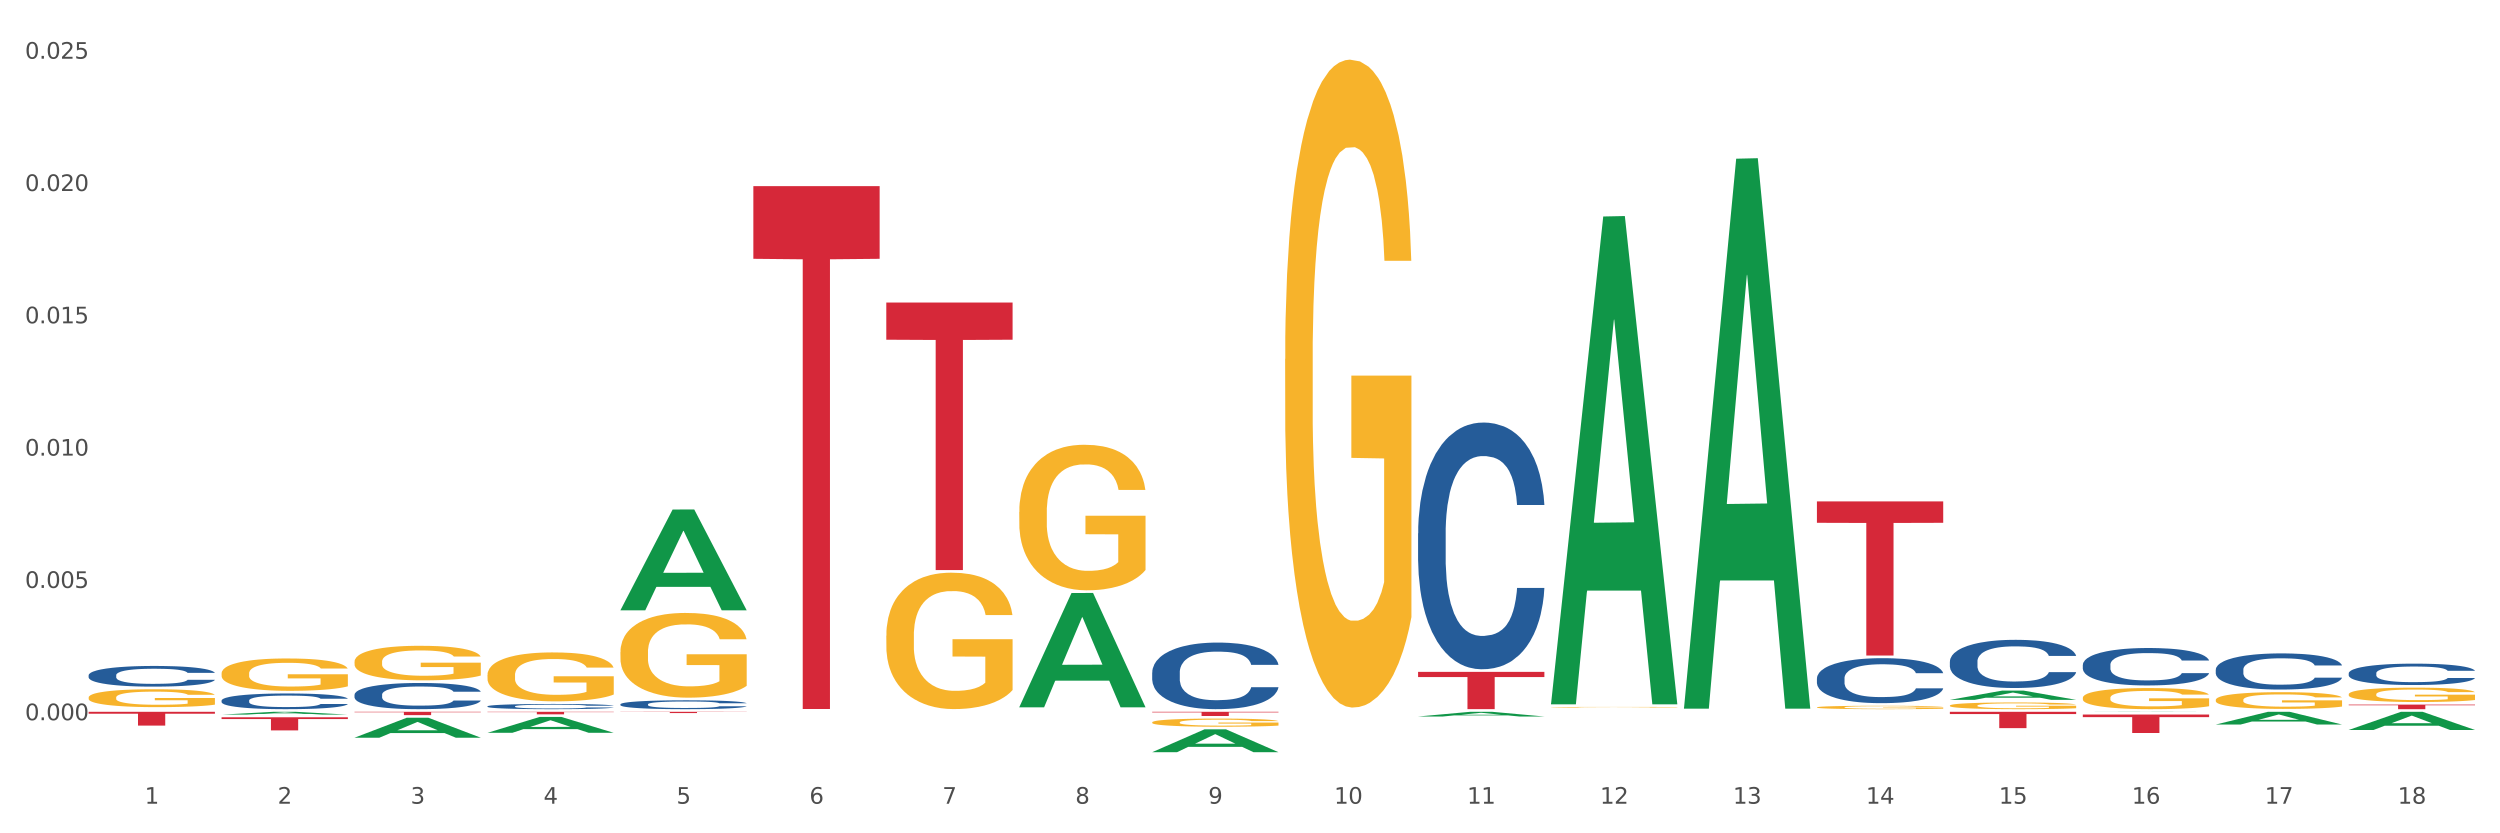
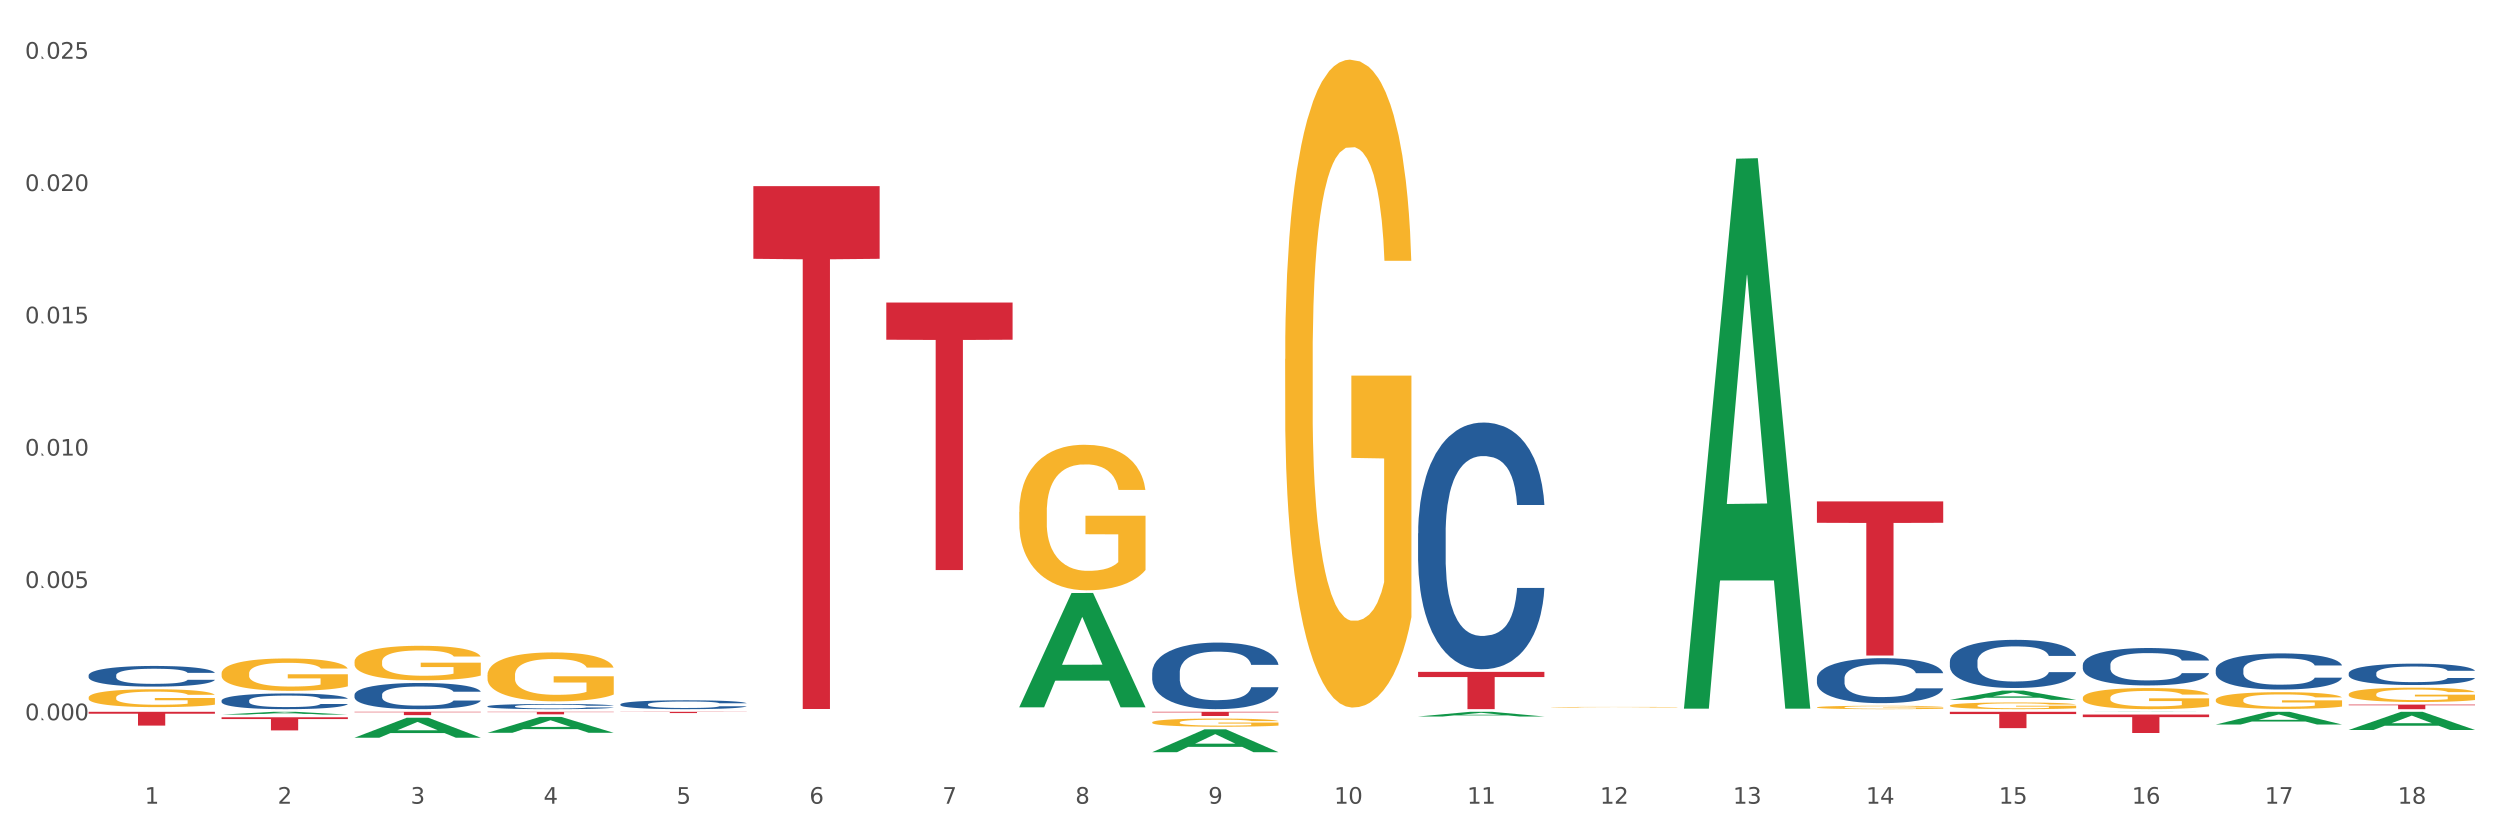
<svg xmlns="http://www.w3.org/2000/svg" xmlns:xlink="http://www.w3.org/1999/xlink" width="1080pt" height="360pt" viewBox="0 0 1080 360" version="1.1">
  <rect x="0" y="0" width="1080" height="360" fill="#333333" stroke="none" />
  <defs>
    <style type="text/css">*{stroke-linejoin: round; stroke-linecap: butt}</style>
  </defs>
  <g id="figure_1">
    <g id="patch_1">
      <path d="M 0 360  L 1080 360  L 1080 0  L 0 0  z " style="fill: #ffffff; stroke: #ffffff; stroke-linejoin: miter" />
    </g>
    <g id="axes_1">
      <g id="matplotlib.axis_1">
        <g id="xtick_1">
          <g id="text_1">
            <g style="fill: #4d4d4d" transform="translate(62.51 347.204) scale(0.096 -0.096)">
              <defs>
                <path id="DejaVuSans-31" d="M 794 531  L 1825 531  L 1825 4091  L 703 3866  L 703 4441  L 1819 4666  L 2450 4666  L 2450 531  L 3481 531  L 3481 0  L 794 0  L 794 531  z " transform="scale(0.016)" />
              </defs>
              <use xlink:href="#DejaVuSans-31" />
            </g>
          </g>
        </g>
        <g id="xtick_2">
          <g id="text_2">
            <g style="fill: #4d4d4d" transform="translate(119.942 347.204) scale(0.096 -0.096)">
              <defs>
                <path id="DejaVuSans-32" d="M 1228 531  L 3431 531  L 3431 0  L 469 0  L 469 531  Q 828 903 1448 1529  Q 2069 2156 2228 2338  Q 2531 2678 2651 2914  Q 2772 3150 2772 3378  Q 2772 3750 2511 3984  Q 2250 4219 1831 4219  Q 1534 4219 1204 4116  Q 875 4013 500 3803  L 500 4441  Q 881 4594 1212 4672  Q 1544 4750 1819 4750  Q 2544 4750 2975 4387  Q 3406 4025 3406 3419  Q 3406 3131 3298 2873  Q 3191 2616 2906 2266  Q 2828 2175 2409 1742  Q 1991 1309 1228 531  z " transform="scale(0.016)" />
              </defs>
              <use xlink:href="#DejaVuSans-32" />
            </g>
          </g>
        </g>
        <g id="xtick_3">
          <g id="text_3">
            <g style="fill: #4d4d4d" transform="translate(177.375 347.204) scale(0.096 -0.096)">
              <defs>
                <path id="DejaVuSans-33" d="M 2597 2516  Q 3050 2419 3304 2112  Q 3559 1806 3559 1356  Q 3559 666 3084 287  Q 2609 -91 1734 -91  Q 1441 -91 1130 -33  Q 819 25 488 141  L 488 750  Q 750 597 1062 519  Q 1375 441 1716 441  Q 2309 441 2620 675  Q 2931 909 2931 1356  Q 2931 1769 2642 2001  Q 2353 2234 1838 2234  L 1294 2234  L 1294 2753  L 1863 2753  Q 2328 2753 2575 2939  Q 2822 3125 2822 3475  Q 2822 3834 2567 4026  Q 2313 4219 1838 4219  Q 1578 4219 1281 4162  Q 984 4106 628 3988  L 628 4550  Q 988 4650 1302 4700  Q 1616 4750 1894 4750  Q 2613 4750 3031 4423  Q 3450 4097 3450 3541  Q 3450 3153 3228 2886  Q 3006 2619 2597 2516  z " transform="scale(0.016)" />
              </defs>
              <use xlink:href="#DejaVuSans-33" />
            </g>
          </g>
        </g>
        <g id="xtick_4">
          <g id="text_4">
            <g style="fill: #4d4d4d" transform="translate(234.808 347.204) scale(0.096 -0.096)">
              <defs>
                <path id="DejaVuSans-34" d="M 2419 4116  L 825 1625  L 2419 1625  L 2419 4116  z M 2253 4666  L 3047 4666  L 3047 1625  L 3713 1625  L 3713 1100  L 3047 1100  L 3047 0  L 2419 0  L 2419 1100  L 313 1100  L 313 1709  L 2253 4666  z " transform="scale(0.016)" />
              </defs>
              <use xlink:href="#DejaVuSans-34" />
            </g>
          </g>
        </g>
        <g id="xtick_5">
          <g id="text_5">
            <g style="fill: #4d4d4d" transform="translate(292.24 347.204) scale(0.096 -0.096)">
              <defs>
                <path id="DejaVuSans-35" d="M 691 4666  L 3169 4666  L 3169 4134  L 1269 4134  L 1269 2991  Q 1406 3038 1543 3061  Q 1681 3084 1819 3084  Q 2600 3084 3056 2656  Q 3513 2228 3513 1497  Q 3513 744 3044 326  Q 2575 -91 1722 -91  Q 1428 -91 1123 -41  Q 819 9 494 109  L 494 744  Q 775 591 1075 516  Q 1375 441 1709 441  Q 2250 441 2565 725  Q 2881 1009 2881 1497  Q 2881 1984 2565 2268  Q 2250 2553 1709 2553  Q 1456 2553 1204 2497  Q 953 2441 691 2322  L 691 4666  z " transform="scale(0.016)" />
              </defs>
              <use xlink:href="#DejaVuSans-35" />
            </g>
          </g>
        </g>
        <g id="xtick_6">
          <g id="text_6">
            <g style="fill: #4d4d4d" transform="translate(349.673 347.204) scale(0.096 -0.096)">
              <defs>
                <path id="DejaVuSans-36" d="M 2113 2584  Q 1688 2584 1439 2293  Q 1191 2003 1191 1497  Q 1191 994 1439 701  Q 1688 409 2113 409  Q 2538 409 2786 701  Q 3034 994 3034 1497  Q 3034 2003 2786 2293  Q 2538 2584 2113 2584  z M 3366 4563  L 3366 3988  Q 3128 4100 2886 4159  Q 2644 4219 2406 4219  Q 1781 4219 1451 3797  Q 1122 3375 1075 2522  Q 1259 2794 1537 2939  Q 1816 3084 2150 3084  Q 2853 3084 3261 2657  Q 3669 2231 3669 1497  Q 3669 778 3244 343  Q 2819 -91 2113 -91  Q 1303 -91 875 529  Q 447 1150 447 2328  Q 447 3434 972 4092  Q 1497 4750 2381 4750  Q 2619 4750 2861 4703  Q 3103 4656 3366 4563  z " transform="scale(0.016)" />
              </defs>
              <use xlink:href="#DejaVuSans-36" />
            </g>
          </g>
        </g>
        <g id="xtick_7">
          <g id="text_7">
            <g style="fill: #4d4d4d" transform="translate(407.106 347.204) scale(0.096 -0.096)">
              <defs>
                <path id="DejaVuSans-37" d="M 525 4666  L 3525 4666  L 3525 4397  L 1831 0  L 1172 0  L 2766 4134  L 525 4134  L 525 4666  z " transform="scale(0.016)" />
              </defs>
              <use xlink:href="#DejaVuSans-37" />
            </g>
          </g>
        </g>
        <g id="xtick_8">
          <g id="text_8">
            <g style="fill: #4d4d4d" transform="translate(464.538 347.204) scale(0.096 -0.096)">
              <defs>
                <path id="DejaVuSans-38" d="M 2034 2216  Q 1584 2216 1326 1975  Q 1069 1734 1069 1313  Q 1069 891 1326 650  Q 1584 409 2034 409  Q 2484 409 2743 651  Q 3003 894 3003 1313  Q 3003 1734 2745 1975  Q 2488 2216 2034 2216  z M 1403 2484  Q 997 2584 770 2862  Q 544 3141 544 3541  Q 544 4100 942 4425  Q 1341 4750 2034 4750  Q 2731 4750 3128 4425  Q 3525 4100 3525 3541  Q 3525 3141 3298 2862  Q 3072 2584 2669 2484  Q 3125 2378 3379 2068  Q 3634 1759 3634 1313  Q 3634 634 3220 271  Q 2806 -91 2034 -91  Q 1263 -91 848 271  Q 434 634 434 1313  Q 434 1759 690 2068  Q 947 2378 1403 2484  z M 1172 3481  Q 1172 3119 1398 2916  Q 1625 2713 2034 2713  Q 2441 2713 2670 2916  Q 2900 3119 2900 3481  Q 2900 3844 2670 4047  Q 2441 4250 2034 4250  Q 1625 4250 1398 4047  Q 1172 3844 1172 3481  z " transform="scale(0.016)" />
              </defs>
              <use xlink:href="#DejaVuSans-38" />
            </g>
          </g>
        </g>
        <g id="xtick_9">
          <g id="text_9">
            <g style="fill: #4d4d4d" transform="translate(521.971 347.204) scale(0.096 -0.096)">
              <defs>
                <path id="DejaVuSans-39" d="M 703 97  L 703 672  Q 941 559 1184 500  Q 1428 441 1663 441  Q 2288 441 2617 861  Q 2947 1281 2994 2138  Q 2813 1869 2534 1725  Q 2256 1581 1919 1581  Q 1219 1581 811 2004  Q 403 2428 403 3163  Q 403 3881 828 4315  Q 1253 4750 1959 4750  Q 2769 4750 3195 4129  Q 3622 3509 3622 2328  Q 3622 1225 3098 567  Q 2575 -91 1691 -91  Q 1453 -91 1209 -44  Q 966 3 703 97  z M 1959 2075  Q 2384 2075 2632 2365  Q 2881 2656 2881 3163  Q 2881 3666 2632 3958  Q 2384 4250 1959 4250  Q 1534 4250 1286 3958  Q 1038 3666 1038 3163  Q 1038 2656 1286 2365  Q 1534 2075 1959 2075  z " transform="scale(0.016)" />
              </defs>
              <use xlink:href="#DejaVuSans-39" />
            </g>
          </g>
        </g>
        <g id="xtick_10">
          <g id="text_10">
            <g style="fill: #4d4d4d" transform="translate(576.35 347.204) scale(0.096 -0.096)">
              <defs>
                <path id="DejaVuSans-30" d="M 2034 4250  Q 1547 4250 1301 3770  Q 1056 3291 1056 2328  Q 1056 1369 1301 889  Q 1547 409 2034 409  Q 2525 409 2770 889  Q 3016 1369 3016 2328  Q 3016 3291 2770 3770  Q 2525 4250 2034 4250  z M 2034 4750  Q 2819 4750 3233 4129  Q 3647 3509 3647 2328  Q 3647 1150 3233 529  Q 2819 -91 2034 -91  Q 1250 -91 836 529  Q 422 1150 422 2328  Q 422 3509 836 4129  Q 1250 4750 2034 4750  z " transform="scale(0.016)" />
              </defs>
              <use xlink:href="#DejaVuSans-31" />
              <use xlink:href="#DejaVuSans-30" transform="translate(63.623 0)" />
            </g>
          </g>
        </g>
        <g id="xtick_11">
          <g id="text_11">
            <g style="fill: #4d4d4d" transform="translate(633.783 347.204) scale(0.096 -0.096)">
              <use xlink:href="#DejaVuSans-31" />
              <use xlink:href="#DejaVuSans-31" transform="translate(63.623 0)" />
            </g>
          </g>
        </g>
        <g id="xtick_12">
          <g id="text_12">
            <g style="fill: #4d4d4d" transform="translate(691.215 347.204) scale(0.096 -0.096)">
              <use xlink:href="#DejaVuSans-31" />
              <use xlink:href="#DejaVuSans-32" transform="translate(63.623 0)" />
            </g>
          </g>
        </g>
        <g id="xtick_13">
          <g id="text_13">
            <g style="fill: #4d4d4d" transform="translate(748.648 347.204) scale(0.096 -0.096)">
              <use xlink:href="#DejaVuSans-31" />
              <use xlink:href="#DejaVuSans-33" transform="translate(63.623 0)" />
            </g>
          </g>
        </g>
        <g id="xtick_14">
          <g id="text_14">
            <g style="fill: #4d4d4d" transform="translate(806.081 347.204) scale(0.096 -0.096)">
              <use xlink:href="#DejaVuSans-31" />
              <use xlink:href="#DejaVuSans-34" transform="translate(63.623 0)" />
            </g>
          </g>
        </g>
        <g id="xtick_15">
          <g id="text_15">
            <g style="fill: #4d4d4d" transform="translate(863.513 347.204) scale(0.096 -0.096)">
              <use xlink:href="#DejaVuSans-31" />
              <use xlink:href="#DejaVuSans-35" transform="translate(63.623 0)" />
            </g>
          </g>
        </g>
        <g id="xtick_16">
          <g id="text_16">
            <g style="fill: #4d4d4d" transform="translate(920.946 347.204) scale(0.096 -0.096)">
              <use xlink:href="#DejaVuSans-31" />
              <use xlink:href="#DejaVuSans-36" transform="translate(63.623 0)" />
            </g>
          </g>
        </g>
        <g id="xtick_17">
          <g id="text_17">
            <g style="fill: #4d4d4d" transform="translate(978.379 347.204) scale(0.096 -0.096)">
              <use xlink:href="#DejaVuSans-31" />
              <use xlink:href="#DejaVuSans-37" transform="translate(63.623 0)" />
            </g>
          </g>
        </g>
        <g id="xtick_18">
          <g id="text_18">
            <g style="fill: #4d4d4d" transform="translate(1035.811 347.204) scale(0.096 -0.096)">
              <use xlink:href="#DejaVuSans-31" />
              <use xlink:href="#DejaVuSans-38" transform="translate(63.623 0)" />
            </g>
          </g>
        </g>
        <g id="xtick_19" />
        <g id="xtick_20" />
        <g id="xtick_21" />
        <g id="xtick_22" />
        <g id="xtick_23" />
        <g id="xtick_24" />
        <g id="xtick_25" />
        <g id="xtick_26" />
        <g id="xtick_27" />
        <g id="xtick_28" />
        <g id="xtick_29" />
        <g id="xtick_30" />
        <g id="xtick_31" />
        <g id="xtick_32" />
        <g id="xtick_33" />
        <g id="xtick_34" />
        <g id="xtick_35" />
      </g>
      <g id="matplotlib.axis_2">
        <g id="ytick_1">
          <g id="text_19">
            <g style="fill: #4d4d4d" transform="translate(10.8 311.139) scale(0.096 -0.096)">
              <defs>
-                 <path id="DejaVuSans-2e" d="M 684 794  L 1344 794  L 1344 0  L 684 0  L 684 794  z " transform="scale(0.016)" />
+                 <path id="DejaVuSans-2e" d="M 684 794  L 1344 0  L 684 0  L 684 794  z " transform="scale(0.016)" />
              </defs>
              <use xlink:href="#DejaVuSans-30" />
              <use xlink:href="#DejaVuSans-2e" transform="translate(63.623 0)" />
              <use xlink:href="#DejaVuSans-30" transform="translate(95.41 0)" />
              <use xlink:href="#DejaVuSans-30" transform="translate(159.033 0)" />
              <use xlink:href="#DejaVuSans-30" transform="translate(222.656 0)" />
            </g>
          </g>
        </g>
        <g id="ytick_2">
          <g id="text_20">
            <g style="fill: #4d4d4d" transform="translate(10.8 253.983) scale(0.096 -0.096)">
              <use xlink:href="#DejaVuSans-30" />
              <use xlink:href="#DejaVuSans-2e" transform="translate(63.623 0)" />
              <use xlink:href="#DejaVuSans-30" transform="translate(95.41 0)" />
              <use xlink:href="#DejaVuSans-30" transform="translate(159.033 0)" />
              <use xlink:href="#DejaVuSans-35" transform="translate(222.656 0)" />
            </g>
          </g>
        </g>
        <g id="ytick_3">
          <g id="text_21">
            <g style="fill: #4d4d4d" transform="translate(10.8 196.828) scale(0.096 -0.096)">
              <use xlink:href="#DejaVuSans-30" />
              <use xlink:href="#DejaVuSans-2e" transform="translate(63.623 0)" />
              <use xlink:href="#DejaVuSans-30" transform="translate(95.41 0)" />
              <use xlink:href="#DejaVuSans-31" transform="translate(159.033 0)" />
              <use xlink:href="#DejaVuSans-30" transform="translate(222.656 0)" />
            </g>
          </g>
        </g>
        <g id="ytick_4">
          <g id="text_22">
            <g style="fill: #4d4d4d" transform="translate(10.8 139.673) scale(0.096 -0.096)">
              <use xlink:href="#DejaVuSans-30" />
              <use xlink:href="#DejaVuSans-2e" transform="translate(63.623 0)" />
              <use xlink:href="#DejaVuSans-30" transform="translate(95.41 0)" />
              <use xlink:href="#DejaVuSans-31" transform="translate(159.033 0)" />
              <use xlink:href="#DejaVuSans-35" transform="translate(222.656 0)" />
            </g>
          </g>
        </g>
        <g id="ytick_5">
          <g id="text_23">
            <g style="fill: #4d4d4d" transform="translate(10.8 82.518) scale(0.096 -0.096)">
              <use xlink:href="#DejaVuSans-30" />
              <use xlink:href="#DejaVuSans-2e" transform="translate(63.623 0)" />
              <use xlink:href="#DejaVuSans-30" transform="translate(95.41 0)" />
              <use xlink:href="#DejaVuSans-32" transform="translate(159.033 0)" />
              <use xlink:href="#DejaVuSans-30" transform="translate(222.656 0)" />
            </g>
          </g>
        </g>
        <g id="ytick_6">
          <g id="text_24">
            <g style="fill: #4d4d4d" transform="translate(10.8 25.362) scale(0.096 -0.096)">
              <use xlink:href="#DejaVuSans-30" />
              <use xlink:href="#DejaVuSans-2e" transform="translate(63.623 0)" />
              <use xlink:href="#DejaVuSans-30" transform="translate(95.41 0)" />
              <use xlink:href="#DejaVuSans-32" transform="translate(159.033 0)" />
              <use xlink:href="#DejaVuSans-35" transform="translate(222.656 0)" />
            </g>
          </g>
        </g>
        <g id="ytick_7" />
        <g id="ytick_8" />
        <g id="ytick_9" />
        <g id="ytick_10" />
        <g id="ytick_11" />
      </g>
      <g id="PolyCollection_1">
        <path d="M 842.341 307.491  L 896.902 307.491  L 896.902 308.471  L 875.439 308.477  L 875.439 314.54  L 863.674 314.54  L 863.674 308.477  L 842.341 308.471  L 842.341 307.498  L 842.341 307.491  z " clip-path="url(#p62994885c1)" style="fill: #d62839" />
        <path d="M 95.716 290.923  L 95.78 290.91  L 95.78 290.45  L 95.909 290.054  L 96.553 289.096  L 97.519 288.303  L 98.228 287.882  L 98.937 287.537  L 99.774 287.192  L 100.805 286.834  L 102.673 286.31  L 103.832 286.041  L 105.249 285.76  L 107.826 285.351  L 109.694 285.121  L 111.627 284.93  L 114.783 284.7  L 116.844 284.597  L 119.035 284.521  L 121.676 284.47  L 123.673 284.457  L 128.053 284.495  L 131.789 284.61  L 133.593 284.7  L 135.912 284.853  L 137.136 284.955  L 139.133 285.16  L 141.194 285.428  L 142.611 285.658  L 144.737 286.092  L 146.347 286.527  L 147.829 287.064  L 148.602 287.434  L 149.182 287.779  L 149.697 288.176  L 150.212 288.802  L 138.617 288.802  L 138.166 288.354  L 137.458 287.933  L 136.427 287.524  L 135.525 287.268  L 133.979 286.949  L 132.562 286.744  L 131.081 286.591  L 129.277 286.463  L 127.86 286.399  L 125.863 286.348  L 121.933 286.361  L 119.292 286.463  L 117.489 286.591  L 116.329 286.706  L 115.298 286.834  L 114.139 287.013  L 112.786 287.281  L 111.82 287.524  L 110.854 287.83  L 110.081 288.137  L 109.372 288.495  L 108.792 288.878  L 108.341 289.275  L 107.955 289.76  L 107.633 290.565  L 107.633 292.316  L 107.762 292.712  L 108.084 293.236  L 108.47 293.632  L 109.114 294.105  L 109.694 294.425  L 110.789 294.885  L 112.013 295.268  L 112.979 295.511  L 113.946 295.715  L 115.621 295.996  L 117.489 296.227  L 119.099 296.367  L 121.289 296.495  L 122.771 296.546  L 124.059 296.572  L 127.216 296.572  L 129.47 296.533  L 131.982 296.444  L 133.915 296.329  L 135.525 296.188  L 137.329 295.958  L 138.488 295.741  L 138.488 293.07  L 124.317 293.057  L 124.317 291.281  L 150.277 291.281  L 150.277 296.495  L 149.182 296.763  L 147.958 297.006  L 146.669 297.223  L 144.737 297.492  L 142.418 297.747  L 140.357 297.926  L 138.166 298.08  L 135.59 298.22  L 132.24 298.348  L 130.179 298.399  L 127.602 298.437  L 124.574 298.45  L 121.933 298.425  L 119.357 298.361  L 116.651 298.246  L 114.01 298.08  L 112.013 297.913  L 110.016 297.709  L 107.89 297.441  L 106.216 297.185  L 104.927 296.955  L 103.51 296.661  L 101.964 296.278  L 100.805 295.933  L 99.774 295.575  L 98.679 295.115  L 97.906 294.719  L 97.133 294.22  L 96.682 293.85  L 96.167 293.274  L 95.78 292.469  L 95.716 290.923  z " clip-path="url(#p62994885c1)" style="fill: #f7b32b" />
        <path d="M 784.908 216.596  L 839.469 216.596  L 839.469 225.852  L 818.007 225.915  L 818.007 283.201  L 806.241 283.201  L 806.241 225.915  L 784.908 225.852  L 784.908 216.659  L 784.908 216.596  z " clip-path="url(#p62994885c1)" style="fill: #d62839" />
        <path d="M 612.61 290.254  L 667.171 290.254  L 667.171 292.489  L 645.709 292.504  L 645.709 306.337  L 633.943 306.337  L 633.943 292.504  L 612.61 292.489  L 612.61 290.269  L 612.61 290.254  z " clip-path="url(#p62994885c1)" style="fill: #d62839" />
        <path d="M 382.879 130.695  L 437.44 130.695  L 437.44 146.756  L 415.978 146.865  L 415.978 246.269  L 404.212 246.269  L 404.212 146.865  L 382.879 146.756  L 382.879 130.804  L 382.879 130.695  z " clip-path="url(#p62994885c1)" style="fill: #d62839" />
        <path d="M 38.283 301.327  L 38.347 301.32  L 38.347 301.065  L 38.476 300.846  L 39.12 300.317  L 40.087 299.879  L 40.795 299.645  L 41.504 299.455  L 42.341 299.264  L 43.372 299.066  L 45.24 298.776  L 46.4 298.628  L 47.817 298.473  L 50.393 298.247  L 52.261 298.119  L 54.194 298.013  L 57.35 297.886  L 59.412 297.83  L 61.602 297.787  L 64.243 297.759  L 66.24 297.752  L 70.62 297.773  L 74.356 297.837  L 76.16 297.886  L 78.479 297.971  L 79.703 298.028  L 81.7 298.141  L 83.761 298.289  L 85.178 298.416  L 87.304 298.656  L 88.915 298.897  L 90.396 299.193  L 91.169 299.398  L 91.749 299.589  L 92.264 299.808  L 92.78 300.154  L 81.185 300.154  L 80.734 299.907  L 80.025 299.674  L 78.994 299.448  L 78.093 299.306  L 76.547 299.13  L 75.129 299.017  L 73.648 298.932  L 71.844 298.861  L 70.427 298.826  L 68.43 298.798  L 64.501 298.805  L 61.86 298.861  L 60.056 298.932  L 58.896 298.995  L 57.866 299.066  L 56.706 299.165  L 55.353 299.313  L 54.387 299.448  L 53.421 299.617  L 52.648 299.787  L 51.939 299.984  L 51.36 300.196  L 50.909 300.415  L 50.522 300.684  L 50.2 301.129  L 50.2 302.097  L 50.329 302.316  L 50.651 302.605  L 51.038 302.824  L 51.682 303.086  L 52.261 303.262  L 53.357 303.517  L 54.58 303.729  L 55.547 303.863  L 56.513 303.976  L 58.188 304.131  L 60.056 304.258  L 61.666 304.336  L 63.856 304.407  L 65.338 304.435  L 66.626 304.449  L 69.783 304.449  L 72.037 304.428  L 74.55 304.379  L 76.482 304.315  L 78.093 304.237  L 79.896 304.11  L 81.056 303.99  L 81.056 302.514  L 66.884 302.506  L 66.884 301.525  L 92.844 301.525  L 92.844 304.407  L 91.749 304.555  L 90.525 304.689  L 89.237 304.81  L 87.304 304.958  L 84.985 305.099  L 82.924 305.198  L 80.734 305.283  L 78.157 305.361  L 74.807 305.431  L 72.746 305.459  L 70.169 305.481  L 67.142 305.488  L 64.501 305.474  L 61.924 305.438  L 59.218 305.375  L 56.577 305.283  L 54.58 305.191  L 52.584 305.078  L 50.458 304.93  L 48.783 304.788  L 47.495 304.661  L 46.077 304.499  L 44.531 304.287  L 43.372 304.096  L 42.341 303.898  L 41.246 303.644  L 40.473 303.425  L 39.7 303.149  L 39.249 302.944  L 38.734 302.627  L 38.347 302.182  L 38.283 301.327  z " clip-path="url(#p62994885c1)" style="fill: #f7b32b" />
        <path d="M 497.745 312.053  L 497.809 312.05  L 497.809 311.934  L 497.938 311.834  L 498.582 311.593  L 499.548 311.394  L 500.257 311.287  L 500.965 311.2  L 501.803 311.114  L 502.834 311.023  L 504.702 310.891  L 505.861 310.824  L 507.278 310.753  L 509.855 310.65  L 511.723 310.592  L 513.656 310.544  L 516.812 310.486  L 518.873 310.46  L 521.064 310.441  L 523.705 310.428  L 525.702 310.425  L 530.082 310.434  L 533.818 310.463  L 535.622 310.486  L 537.941 310.525  L 539.165 310.55  L 541.162 310.602  L 543.223 310.669  L 544.64 310.727  L 546.766 310.837  L 548.376 310.946  L 549.858 311.081  L 550.631 311.175  L 551.211 311.262  L 551.726 311.361  L 552.241 311.519  L 540.646 311.519  L 540.195 311.406  L 539.487 311.3  L 538.456 311.197  L 537.554 311.133  L 536.008 311.052  L 534.591 311.001  L 533.109 310.962  L 531.306 310.93  L 529.889 310.914  L 527.892 310.901  L 523.962 310.904  L 521.321 310.93  L 519.518 310.962  L 518.358 310.991  L 517.327 311.023  L 516.168 311.068  L 514.815 311.136  L 513.849 311.197  L 512.883 311.274  L 512.11 311.352  L 511.401 311.442  L 510.821 311.538  L 510.37 311.638  L 509.984 311.76  L 509.662 311.963  L 509.662 312.404  L 509.791 312.504  L 510.113 312.636  L 510.499 312.736  L 511.143 312.855  L 511.723 312.935  L 512.818 313.051  L 514.042 313.148  L 515.008 313.209  L 515.975 313.26  L 517.649 313.331  L 519.518 313.389  L 521.128 313.424  L 523.318 313.457  L 524.8 313.469  L 526.088 313.476  L 529.244 313.476  L 531.499 313.466  L 534.011 313.444  L 535.944 313.415  L 537.554 313.379  L 539.358 313.321  L 540.517 313.267  L 540.517 312.594  L 526.346 312.591  L 526.346 312.143  L 552.306 312.143  L 552.306 313.457  L 551.211 313.524  L 549.987 313.585  L 548.698 313.64  L 546.766 313.708  L 544.447 313.772  L 542.385 313.817  L 540.195 313.856  L 537.619 313.891  L 534.269 313.923  L 532.208 313.936  L 529.631 313.946  L 526.603 313.949  L 523.962 313.943  L 521.386 313.927  L 518.68 313.898  L 516.039 313.856  L 514.042 313.814  L 512.045 313.762  L 509.919 313.695  L 508.245 313.63  L 506.956 313.572  L 505.539 313.498  L 503.993 313.402  L 502.834 313.315  L 501.803 313.225  L 500.708 313.109  L 499.935 313.009  L 499.162 312.884  L 498.711 312.79  L 498.196 312.646  L 497.809 312.443  L 497.745 312.053  z " clip-path="url(#p62994885c1)" style="fill: #f7b32b" />
        <path d="M 153.148 285.882  L 153.213 285.869  L 153.213 285.378  L 153.342 284.955  L 153.986 283.932  L 154.952 283.087  L 155.661 282.637  L 156.369 282.268  L 157.207 281.9  L 158.237 281.518  L 160.105 280.959  L 161.265 280.673  L 162.682 280.373  L 165.259 279.936  L 167.127 279.691  L 169.059 279.486  L 172.216 279.241  L 174.277 279.132  L 176.467 279.05  L 179.108 278.995  L 181.105 278.982  L 185.486 279.023  L 189.222 279.145  L 191.026 279.241  L 193.345 279.405  L 194.568 279.514  L 196.565 279.732  L 198.627 280.018  L 200.044 280.264  L 202.17 280.727  L 203.78 281.191  L 205.262 281.764  L 206.035 282.159  L 206.614 282.527  L 207.13 282.95  L 207.645 283.618  L 196.05 283.618  L 195.599 283.141  L 194.891 282.691  L 193.86 282.255  L 192.958 281.982  L 191.412 281.641  L 189.995 281.423  L 188.513 281.259  L 186.71 281.123  L 185.292 281.055  L 183.295 281  L 179.366 281.014  L 176.725 281.123  L 174.921 281.259  L 173.762 281.382  L 172.731 281.518  L 171.572 281.709  L 170.219 281.996  L 169.253 282.255  L 168.286 282.582  L 167.513 282.909  L 166.805 283.291  L 166.225 283.7  L 165.774 284.123  L 165.388 284.641  L 165.066 285.5  L 165.066 287.369  L 165.194 287.792  L 165.516 288.351  L 165.903 288.773  L 166.547 289.278  L 167.127 289.619  L 168.222 290.11  L 169.446 290.519  L 170.412 290.778  L 171.378 290.996  L 173.053 291.296  L 174.921 291.542  L 176.532 291.692  L 178.722 291.828  L 180.203 291.883  L 181.492 291.91  L 184.648 291.91  L 186.903 291.869  L 189.415 291.774  L 191.348 291.651  L 192.958 291.501  L 194.762 291.255  L 195.921 291.024  L 195.921 288.173  L 181.749 288.16  L 181.749 286.264  L 207.709 286.264  L 207.709 291.828  L 206.614 292.115  L 205.39 292.374  L 204.102 292.606  L 202.17 292.892  L 199.851 293.165  L 197.789 293.356  L 195.599 293.519  L 193.022 293.669  L 189.673 293.806  L 187.611 293.86  L 185.035 293.901  L 182.007 293.915  L 179.366 293.888  L 176.789 293.819  L 174.084 293.697  L 171.443 293.519  L 169.446 293.342  L 167.449 293.124  L 165.323 292.837  L 163.648 292.565  L 162.36 292.319  L 160.943 292.006  L 159.397 291.596  L 158.237 291.228  L 157.207 290.846  L 156.112 290.355  L 155.339 289.933  L 154.566 289.401  L 154.115 289.005  L 153.599 288.392  L 153.213 287.532  L 153.148 285.882  z " clip-path="url(#p62994885c1)" style="fill: #f7b32b" />
        <path d="M 38.283 307.491  L 92.844 307.491  L 92.844 308.322  L 71.382 308.328  L 71.382 313.47  L 59.616 313.47  L 59.616 308.328  L 38.283 308.322  L 38.283 307.497  L 38.283 307.491  z " clip-path="url(#p62994885c1)" style="fill: #d62839" />
        <path d="M 497.745 307.491  L 552.306 307.491  L 552.306 307.742  L 530.843 307.744  L 530.843 309.298  L 519.078 309.298  L 519.078 307.744  L 497.745 307.742  L 497.745 307.493  L 497.745 307.491  z " clip-path="url(#p62994885c1)" style="fill: #d62839" />
        <path d="M 95.716 309.845  L 150.277 309.845  L 150.277 310.636  L 128.814 310.642  L 128.814 315.541  L 117.049 315.541  L 117.049 310.642  L 95.716 310.636  L 95.716 309.85  L 95.716 309.845  z " clip-path="url(#p62994885c1)" style="fill: #d62839" />
        <path d="M 325.447 80.417  L 380.008 80.417  L 380.008 111.804  L 358.545 112.016  L 358.545 306.278  L 346.78 306.278  L 346.78 112.016  L 325.447 111.804  L 325.447 80.629  L 325.447 80.417  z " clip-path="url(#p62994885c1)" style="fill: #d62839" />
        <path d="M 268.014 307.491  L 322.575 307.491  L 322.575 307.569  L 301.112 307.57  L 301.112 308.05  L 289.347 308.05  L 289.347 307.57  L 268.014 307.569  L 268.014 307.492  L 268.014 307.491  z " clip-path="url(#p62994885c1)" style="fill: #d62839" />
        <path d="M 153.148 307.491  L 207.709 307.491  L 207.709 307.692  L 186.247 307.693  L 186.247 308.932  L 174.482 308.932  L 174.482 307.693  L 153.148 307.692  L 153.148 307.493  L 153.148 307.491  z " clip-path="url(#p62994885c1)" style="fill: #d62839" />
        <path d="M 210.581 307.491  L 265.142 307.491  L 265.142 307.643  L 243.68 307.644  L 243.68 308.58  L 231.914 308.58  L 231.914 307.644  L 210.581 307.643  L 210.581 307.492  L 210.581 307.491  z " clip-path="url(#p62994885c1)" style="fill: #d62839" />
        <path d="M 210.581 291.614  L 210.646 291.595  L 210.646 290.9  L 210.774 290.302  L 211.419 288.854  L 212.385 287.657  L 213.093 287.02  L 213.802 286.499  L 214.639 285.977  L 215.67 285.437  L 217.538 284.645  L 218.698 284.24  L 220.115 283.815  L 222.691 283.197  L 224.56 282.85  L 226.492 282.56  L 229.648 282.213  L 231.71 282.058  L 233.9 281.943  L 236.541 281.865  L 238.538 281.846  L 242.918 281.904  L 246.655 282.078  L 248.458 282.213  L 250.777 282.445  L 252.001 282.599  L 253.998 282.908  L 256.059 283.313  L 257.477 283.661  L 259.602 284.317  L 261.213 284.974  L 262.694 285.784  L 263.467 286.344  L 264.047 286.865  L 264.562 287.464  L 265.078 288.41  L 253.483 288.41  L 253.032 287.734  L 252.323 287.097  L 251.293 286.479  L 250.391 286.093  L 248.845 285.611  L 247.428 285.302  L 245.946 285.07  L 244.142 284.877  L 242.725 284.78  L 240.728 284.703  L 236.799 284.723  L 234.158 284.877  L 232.354 285.07  L 231.194 285.244  L 230.164 285.437  L 229.004 285.707  L 227.652 286.112  L 226.685 286.479  L 225.719 286.943  L 224.946 287.406  L 224.237 287.946  L 223.658 288.526  L 223.207 289.124  L 222.82 289.858  L 222.498 291.074  L 222.498 293.719  L 222.627 294.317  L 222.949 295.108  L 223.336 295.707  L 223.98 296.421  L 224.56 296.904  L 225.655 297.599  L 226.879 298.178  L 227.845 298.545  L 228.811 298.854  L 230.486 299.278  L 232.354 299.626  L 233.964 299.838  L 236.155 300.031  L 237.636 300.108  L 238.925 300.147  L 242.081 300.147  L 244.336 300.089  L 246.848 299.954  L 248.78 299.78  L 250.391 299.568  L 252.194 299.22  L 253.354 298.892  L 253.354 294.858  L 239.182 294.838  L 239.182 292.155  L 265.142 292.155  L 265.142 300.031  L 264.047 300.437  L 262.823 300.803  L 261.535 301.132  L 259.602 301.537  L 257.283 301.923  L 255.222 302.193  L 253.032 302.425  L 250.455 302.637  L 247.105 302.83  L 245.044 302.908  L 242.467 302.965  L 239.44 302.985  L 236.799 302.946  L 234.222 302.85  L 231.517 302.676  L 228.875 302.425  L 226.879 302.174  L 224.882 301.865  L 222.756 301.46  L 221.081 301.074  L 219.793 300.726  L 218.376 300.282  L 216.83 299.703  L 215.67 299.182  L 214.639 298.641  L 213.544 297.946  L 212.771 297.348  L 211.998 296.595  L 211.547 296.035  L 211.032 295.166  L 210.646 293.95  L 210.581 291.614  z " clip-path="url(#p62994885c1)" style="fill: #f7b32b" />
-         <path d="M 268.014 281.71  L 268.078 281.676  L 268.078 280.473  L 268.207 279.436  L 268.851 276.929  L 269.817 274.856  L 270.526 273.753  L 271.235 272.851  L 272.072 271.948  L 273.103 271.012  L 274.971 269.641  L 276.13 268.939  L 277.548 268.204  L 280.124 267.134  L 281.992 266.532  L 283.925 266.031  L 287.081 265.429  L 289.143 265.162  L 291.333 264.961  L 293.974 264.827  L 295.971 264.794  L 300.351 264.894  L 304.087 265.195  L 305.891 265.429  L 308.21 265.83  L 309.434 266.098  L 311.431 266.633  L 313.492 267.335  L 314.909 267.936  L 317.035 269.073  L 318.645 270.21  L 320.127 271.614  L 320.9 272.583  L 321.48 273.486  L 321.995 274.522  L 322.51 276.16  L 310.915 276.16  L 310.465 274.99  L 309.756 273.887  L 308.725 272.817  L 307.823 272.149  L 306.277 271.313  L 304.86 270.778  L 303.379 270.377  L 301.575 270.042  L 300.158 269.875  L 298.161 269.742  L 294.231 269.775  L 291.59 270.042  L 289.787 270.377  L 288.627 270.678  L 287.597 271.012  L 286.437 271.48  L 285.084 272.182  L 284.118 272.817  L 283.152 273.62  L 282.379 274.422  L 281.67 275.358  L 281.09 276.361  L 280.64 277.397  L 280.253 278.668  L 279.931 280.774  L 279.931 285.354  L 280.06 286.39  L 280.382 287.761  L 280.768 288.797  L 281.413 290.034  L 281.992 290.87  L 283.087 292.073  L 284.311 293.076  L 285.278 293.711  L 286.244 294.246  L 287.919 294.982  L 289.787 295.583  L 291.397 295.951  L 293.587 296.285  L 295.069 296.419  L 296.357 296.486  L 299.514 296.486  L 301.768 296.386  L 304.28 296.152  L 306.213 295.851  L 307.823 295.483  L 309.627 294.881  L 310.787 294.313  L 310.787 287.326  L 296.615 287.293  L 296.615 282.646  L 322.575 282.646  L 322.575 296.285  L 321.48 296.988  L 320.256 297.623  L 318.968 298.191  L 317.035 298.893  L 314.716 299.562  L 312.655 300.03  L 310.465 300.431  L 307.888 300.799  L 304.538 301.133  L 302.477 301.267  L 299.9 301.367  L 296.873 301.4  L 294.231 301.334  L 291.655 301.166  L 288.949 300.865  L 286.308 300.431  L 284.311 299.996  L 282.314 299.461  L 280.189 298.759  L 278.514 298.091  L 277.225 297.489  L 275.808 296.72  L 274.262 295.717  L 273.103 294.815  L 272.072 293.878  L 270.977 292.675  L 270.204 291.639  L 269.431 290.335  L 268.98 289.365  L 268.465 287.861  L 268.078 285.755  L 268.014 281.71  z " clip-path="url(#p62994885c1)" style="fill: #f7b32b" />
-         <path d="M 382.879 274.628  L 382.944 274.574  L 382.944 272.637  L 383.072 270.969  L 383.717 266.932  L 384.683 263.596  L 385.391 261.82  L 386.1 260.367  L 386.937 258.913  L 387.968 257.407  L 389.836 255.2  L 390.996 254.07  L 392.413 252.886  L 394.99 251.164  L 396.858 250.195  L 398.79 249.388  L 401.947 248.419  L 404.008 247.988  L 406.198 247.665  L 408.839 247.45  L 410.836 247.396  L 415.216 247.558  L 418.953 248.042  L 420.756 248.419  L 423.075 249.065  L 424.299 249.495  L 426.296 250.356  L 428.358 251.487  L 429.775 252.455  L 431.9 254.285  L 433.511 256.115  L 434.992 258.375  L 435.765 259.936  L 436.345 261.389  L 436.861 263.057  L 437.376 265.695  L 425.781 265.695  L 425.33 263.811  L 424.621 262.035  L 423.591 260.313  L 422.689 259.236  L 421.143 257.891  L 419.726 257.03  L 418.244 256.384  L 416.44 255.846  L 415.023 255.577  L 413.026 255.361  L 409.097 255.415  L 406.456 255.846  L 404.652 256.384  L 403.493 256.868  L 402.462 257.407  L 401.302 258.16  L 399.95 259.29  L 398.983 260.313  L 398.017 261.604  L 397.244 262.896  L 396.536 264.403  L 395.956 266.017  L 395.505 267.686  L 395.118 269.731  L 394.796 273.121  L 394.796 280.494  L 394.925 282.163  L 395.247 284.369  L 395.634 286.038  L 396.278 288.029  L 396.858 289.374  L 397.953 291.312  L 399.177 292.926  L 400.143 293.949  L 401.109 294.81  L 402.784 295.994  L 404.652 296.963  L 406.263 297.555  L 408.453 298.093  L 409.934 298.308  L 411.223 298.416  L 414.379 298.416  L 416.634 298.254  L 419.146 297.878  L 421.078 297.393  L 422.689 296.801  L 424.492 295.833  L 425.652 294.918  L 425.652 283.67  L 411.48 283.616  L 411.48 276.135  L 437.44 276.135  L 437.44 298.093  L 436.345 299.223  L 435.121 300.246  L 433.833 301.161  L 431.9 302.291  L 429.581 303.367  L 427.52 304.121  L 425.33 304.766  L 422.753 305.358  L 419.404 305.897  L 417.342 306.112  L 414.766 306.273  L 411.738 306.327  L 409.097 306.22  L 406.52 305.95  L 403.815 305.466  L 401.174 304.766  L 399.177 304.067  L 397.18 303.206  L 395.054 302.076  L 393.379 300.999  L 392.091 300.03  L 390.674 298.793  L 389.128 297.178  L 387.968 295.725  L 386.937 294.218  L 385.842 292.281  L 385.069 290.612  L 384.296 288.513  L 383.845 286.953  L 383.33 284.531  L 382.944 281.14  L 382.879 274.628  z " clip-path="url(#p62994885c1)" style="fill: #f7b32b" />
        <path d="M 440.312 221.193  L 440.376 221.136  L 440.376 219.068  L 440.505 217.288  L 441.149 212.981  L 442.116 209.42  L 442.824 207.525  L 443.533 205.975  L 444.37 204.424  L 445.401 202.816  L 447.269 200.462  L 448.428 199.256  L 449.846 197.992  L 452.422 196.155  L 454.29 195.121  L 456.223 194.26  L 459.379 193.226  L 461.441 192.766  L 463.631 192.422  L 466.272 192.192  L 468.269 192.135  L 472.649 192.307  L 476.385 192.824  L 478.189 193.226  L 480.508 193.915  L 481.732 194.374  L 483.729 195.293  L 485.79 196.499  L 487.207 197.533  L 489.333 199.486  L 490.944 201.438  L 492.425 203.85  L 493.198 205.515  L 493.778 207.066  L 494.293 208.846  L 494.809 211.66  L 483.214 211.66  L 482.763 209.65  L 482.054 207.755  L 481.023 205.917  L 480.122 204.769  L 478.576 203.333  L 477.158 202.414  L 475.677 201.725  L 473.873 201.151  L 472.456 200.864  L 470.459 200.634  L 466.53 200.691  L 463.888 201.151  L 462.085 201.725  L 460.925 202.242  L 459.895 202.816  L 458.735 203.62  L 457.382 204.826  L 456.416 205.917  L 455.45 207.296  L 454.677 208.674  L 453.968 210.282  L 453.389 212.005  L 452.938 213.785  L 452.551 215.967  L 452.229 219.585  L 452.229 227.453  L 452.358 229.233  L 452.68 231.587  L 453.066 233.368  L 453.711 235.493  L 454.29 236.928  L 455.385 238.996  L 456.609 240.718  L 457.576 241.81  L 458.542 242.728  L 460.217 243.992  L 462.085 245.026  L 463.695 245.657  L 465.885 246.231  L 467.367 246.461  L 468.655 246.576  L 471.812 246.576  L 474.066 246.404  L 476.579 246.002  L 478.511 245.485  L 480.122 244.853  L 481.925 243.82  L 483.085 242.843  L 483.085 230.841  L 468.913 230.783  L 468.913 222.801  L 494.873 222.801  L 494.873 246.231  L 493.778 247.437  L 492.554 248.529  L 491.266 249.505  L 489.333 250.711  L 487.014 251.859  L 484.953 252.663  L 482.763 253.352  L 480.186 253.984  L 476.836 254.558  L 474.775 254.788  L 472.198 254.96  L 469.171 255.018  L 466.53 254.903  L 463.953 254.616  L 461.247 254.099  L 458.606 253.352  L 456.609 252.606  L 454.612 251.687  L 452.487 250.481  L 450.812 249.333  L 449.524 248.299  L 448.106 246.978  L 446.56 245.255  L 445.401 243.705  L 444.37 242.097  L 443.275 240.029  L 442.502 238.249  L 441.729 236.009  L 441.278 234.344  L 440.763 231.76  L 440.376 228.142  L 440.312 221.193  z " clip-path="url(#p62994885c1)" style="fill: #f7b32b" />
        <path d="M 670.043 305.524  L 670.107 305.523  L 670.107 305.514  L 670.236 305.505  L 670.88 305.485  L 671.846 305.469  L 672.555 305.46  L 673.264 305.453  L 674.101 305.446  L 675.132 305.438  L 677 305.427  L 678.159 305.421  L 679.576 305.416  L 682.153 305.407  L 684.021 305.402  L 685.954 305.398  L 689.11 305.393  L 691.171 305.391  L 693.362 305.39  L 696.003 305.389  L 698 305.388  L 702.38 305.389  L 706.116 305.392  L 707.92 305.393  L 710.239 305.397  L 711.463 305.399  L 713.46 305.403  L 715.521 305.409  L 716.938 305.413  L 719.064 305.423  L 720.674 305.432  L 722.156 305.443  L 722.929 305.451  L 723.509 305.458  L 724.024 305.466  L 724.539 305.479  L 712.944 305.479  L 712.493 305.47  L 711.785 305.461  L 710.754 305.452  L 709.852 305.447  L 708.306 305.44  L 706.889 305.436  L 705.408 305.433  L 703.604 305.43  L 702.187 305.429  L 700.19 305.428  L 696.26 305.428  L 693.619 305.43  L 691.816 305.433  L 690.656 305.435  L 689.625 305.438  L 688.466 305.442  L 687.113 305.447  L 686.147 305.452  L 685.181 305.459  L 684.408 305.465  L 683.699 305.473  L 683.119 305.481  L 682.668 305.489  L 682.282 305.499  L 681.96 305.516  L 681.96 305.553  L 682.089 305.561  L 682.411 305.572  L 682.797 305.58  L 683.441 305.59  L 684.021 305.597  L 685.116 305.606  L 686.34 305.614  L 687.306 305.619  L 688.273 305.624  L 689.948 305.63  L 691.816 305.634  L 693.426 305.637  L 695.616 305.64  L 697.098 305.641  L 698.386 305.642  L 701.543 305.642  L 703.797 305.641  L 706.309 305.639  L 708.242 305.637  L 709.852 305.634  L 711.656 305.629  L 712.816 305.624  L 712.816 305.568  L 698.644 305.568  L 698.644 305.531  L 724.604 305.531  L 724.604 305.64  L 723.509 305.646  L 722.285 305.651  L 720.996 305.655  L 719.064 305.661  L 716.745 305.666  L 714.684 305.67  L 712.493 305.673  L 709.917 305.676  L 706.567 305.679  L 704.506 305.68  L 701.929 305.681  L 698.901 305.681  L 696.26 305.68  L 693.684 305.679  L 690.978 305.677  L 688.337 305.673  L 686.34 305.67  L 684.343 305.665  L 682.218 305.66  L 680.543 305.654  L 679.254 305.65  L 677.837 305.644  L 676.291 305.636  L 675.132 305.628  L 674.101 305.621  L 673.006 305.611  L 672.233 305.603  L 671.46 305.593  L 671.009 305.585  L 670.494 305.573  L 670.107 305.556  L 670.043 305.524  z " clip-path="url(#p62994885c1)" style="fill: #f7b32b" />
        <path d="M 555.177 155.108  L 555.242 154.852  L 555.242 145.649  L 555.371 137.725  L 556.015 118.553  L 556.981 102.704  L 557.69 94.268  L 558.398 87.366  L 559.236 80.464  L 560.266 73.306  L 562.134 62.826  L 563.294 57.457  L 564.711 51.834  L 567.288 43.654  L 569.156 39.052  L 571.088 35.218  L 574.245 30.616  L 576.306 28.571  L 578.496 27.038  L 581.137 26.015  L 583.134 25.759  L 587.515 26.526  L 591.251 28.827  L 593.054 30.616  L 595.373 33.684  L 596.597 35.729  L 598.594 39.819  L 600.656 45.187  L 602.073 49.789  L 604.199 58.48  L 605.809 67.171  L 607.291 77.908  L 608.064 85.321  L 608.643 92.223  L 609.159 100.148  L 609.674 112.673  L 598.079 112.673  L 597.628 103.726  L 596.919 95.291  L 595.889 87.11  L 594.987 81.998  L 593.441 75.607  L 592.024 71.517  L 590.542 68.45  L 588.738 65.893  L 587.321 64.615  L 585.324 63.593  L 581.395 63.848  L 578.754 65.893  L 576.95 68.45  L 575.791 70.75  L 574.76 73.306  L 573.601 76.885  L 572.248 82.254  L 571.282 87.11  L 570.315 93.246  L 569.542 99.381  L 568.834 106.538  L 568.254 114.207  L 567.803 122.132  L 567.417 131.846  L 567.094 147.95  L 567.094 182.971  L 567.223 190.896  L 567.545 201.377  L 567.932 209.301  L 568.576 218.759  L 569.156 225.15  L 570.251 234.353  L 571.475 242.022  L 572.441 246.879  L 573.407 250.969  L 575.082 256.592  L 576.95 261.194  L 578.561 264.006  L 580.751 266.562  L 582.232 267.585  L 583.521 268.096  L 586.677 268.096  L 588.932 267.329  L 591.444 265.539  L 593.377 263.239  L 594.987 260.427  L 596.791 255.826  L 597.95 251.48  L 597.95 198.053  L 583.778 197.798  L 583.778 162.265  L 609.738 162.265  L 609.738 266.562  L 608.643 271.93  L 607.419 276.787  L 606.131 281.133  L 604.199 286.501  L 601.88 291.614  L 599.818 295.192  L 597.628 298.26  L 595.051 301.072  L 591.702 303.628  L 589.64 304.651  L 587.064 305.418  L 584.036 305.673  L 581.395 305.162  L 578.818 303.884  L 576.113 301.583  L 573.472 298.26  L 571.475 294.937  L 569.478 290.847  L 567.352 285.479  L 565.677 280.366  L 564.389 275.765  L 562.972 269.885  L 561.426 262.216  L 560.266 255.314  L 559.236 248.157  L 558.14 238.954  L 557.367 231.03  L 556.594 221.06  L 556.144 213.647  L 555.628 202.143  L 555.242 186.039  L 555.177 155.108  z " clip-path="url(#p62994885c1)" style="fill: #f7b32b" />
        <path d="M 899.774 301.458  L 899.838 301.45  L 899.838 301.15  L 899.967 300.892  L 900.611 300.267  L 901.577 299.751  L 902.286 299.476  L 902.994 299.251  L 903.832 299.026  L 904.862 298.793  L 906.731 298.452  L 907.89 298.277  L 909.307 298.093  L 911.884 297.827  L 913.752 297.677  L 915.684 297.552  L 918.841 297.402  L 920.902 297.336  L 923.092 297.286  L 925.734 297.252  L 927.73 297.244  L 932.111 297.269  L 935.847 297.344  L 937.651 297.402  L 939.97 297.502  L 941.194 297.569  L 943.19 297.702  L 945.252 297.877  L 946.669 298.027  L 948.795 298.31  L 950.405 298.593  L 951.887 298.943  L 952.66 299.185  L 953.24 299.41  L 953.755 299.668  L 954.27 300.076  L 942.675 300.076  L 942.224 299.784  L 941.516 299.509  L 940.485 299.243  L 939.583 299.076  L 938.037 298.868  L 936.62 298.735  L 935.138 298.635  L 933.335 298.552  L 931.918 298.51  L 929.921 298.477  L 925.991 298.485  L 923.35 298.552  L 921.546 298.635  L 920.387 298.71  L 919.356 298.793  L 918.197 298.91  L 916.844 299.085  L 915.878 299.243  L 914.911 299.443  L 914.138 299.643  L 913.43 299.876  L 912.85 300.126  L 912.399 300.384  L 912.013 300.701  L 911.691 301.225  L 911.691 302.366  L 911.819 302.625  L 912.142 302.966  L 912.528 303.224  L 913.172 303.532  L 913.752 303.741  L 914.847 304.041  L 916.071 304.29  L 917.037 304.449  L 918.003 304.582  L 919.678 304.765  L 921.546 304.915  L 923.157 305.007  L 925.347 305.09  L 926.829 305.123  L 928.117 305.14  L 931.273 305.14  L 933.528 305.115  L 936.04 305.057  L 937.973 304.982  L 939.583 304.89  L 941.387 304.74  L 942.546 304.599  L 942.546 302.858  L 928.375 302.849  L 928.375 301.692  L 954.335 301.692  L 954.335 305.09  L 953.24 305.265  L 952.016 305.423  L 950.727 305.565  L 948.795 305.74  L 946.476 305.906  L 944.414 306.023  L 942.224 306.123  L 939.648 306.214  L 936.298 306.298  L 934.237 306.331  L 931.66 306.356  L 928.632 306.364  L 925.991 306.348  L 923.415 306.306  L 920.709 306.231  L 918.068 306.123  L 916.071 306.015  L 914.074 305.881  L 911.948 305.706  L 910.273 305.54  L 908.985 305.39  L 907.568 305.198  L 906.022 304.948  L 904.862 304.724  L 903.832 304.49  L 902.737 304.19  L 901.964 303.932  L 901.191 303.607  L 900.74 303.366  L 900.224 302.991  L 899.838 302.466  L 899.774 301.458  z " clip-path="url(#p62994885c1)" style="fill: #f7b32b" />
        <path d="M 842.341 304.805  L 842.405 304.802  L 842.405 304.707  L 842.534 304.625  L 843.178 304.426  L 844.144 304.262  L 844.853 304.175  L 845.562 304.103  L 846.399 304.032  L 847.43 303.958  L 849.298 303.849  L 850.457 303.794  L 851.875 303.736  L 854.451 303.651  L 856.319 303.603  L 858.252 303.563  L 861.408 303.516  L 863.47 303.495  L 865.66 303.479  L 868.301 303.468  L 870.298 303.465  L 874.678 303.473  L 878.414 303.497  L 880.218 303.516  L 882.537 303.548  L 883.761 303.569  L 885.758 303.611  L 887.819 303.667  L 889.236 303.714  L 891.362 303.804  L 892.972 303.894  L 894.454 304.006  L 895.227 304.082  L 895.807 304.154  L 896.322 304.236  L 896.837 304.366  L 885.242 304.366  L 884.792 304.273  L 884.083 304.186  L 883.052 304.101  L 882.15 304.048  L 880.604 303.982  L 879.187 303.939  L 877.706 303.908  L 875.902 303.881  L 874.485 303.868  L 872.488 303.857  L 868.558 303.86  L 865.917 303.881  L 864.114 303.908  L 862.954 303.931  L 861.924 303.958  L 860.764 303.995  L 859.411 304.051  L 858.445 304.101  L 857.479 304.164  L 856.706 304.228  L 855.997 304.302  L 855.417 304.381  L 854.967 304.464  L 854.58 304.564  L 854.258 304.731  L 854.258 305.094  L 854.387 305.176  L 854.709 305.284  L 855.095 305.366  L 855.74 305.464  L 856.319 305.53  L 857.414 305.626  L 858.638 305.705  L 859.605 305.755  L 860.571 305.798  L 862.246 305.856  L 864.114 305.904  L 865.724 305.933  L 867.914 305.959  L 869.396 305.97  L 870.684 305.975  L 873.841 305.975  L 876.095 305.967  L 878.608 305.949  L 880.54 305.925  L 882.15 305.896  L 883.954 305.848  L 885.114 305.803  L 885.114 305.25  L 870.942 305.247  L 870.942 304.879  L 896.902 304.879  L 896.902 305.959  L 895.807 306.015  L 894.583 306.065  L 893.295 306.11  L 891.362 306.166  L 889.043 306.219  L 886.982 306.256  L 884.792 306.288  L 882.215 306.317  L 878.865 306.343  L 876.804 306.354  L 874.227 306.362  L 871.2 306.364  L 868.558 306.359  L 865.982 306.346  L 863.276 306.322  L 860.635 306.288  L 858.638 306.253  L 856.641 306.211  L 854.516 306.155  L 852.841 306.102  L 851.552 306.055  L 850.135 305.994  L 848.589 305.914  L 847.43 305.843  L 846.399 305.769  L 845.304 305.673  L 844.531 305.591  L 843.758 305.488  L 843.307 305.411  L 842.792 305.292  L 842.405 305.125  L 842.341 304.805  z " clip-path="url(#p62994885c1)" style="fill: #f7b32b" />
        <path d="M 784.908 305.573  L 784.973 305.572  L 784.973 305.523  L 785.101 305.482  L 785.746 305.381  L 786.712 305.297  L 787.42 305.253  L 788.129 305.217  L 788.966 305.18  L 789.997 305.143  L 791.865 305.088  L 793.025 305.06  L 794.442 305.03  L 797.018 304.987  L 798.887 304.963  L 800.819 304.943  L 803.976 304.918  L 806.037 304.908  L 808.227 304.9  L 810.868 304.894  L 812.865 304.893  L 817.245 304.897  L 820.982 304.909  L 822.785 304.918  L 825.104 304.935  L 826.328 304.945  L 828.325 304.967  L 830.386 304.995  L 831.804 305.019  L 833.929 305.065  L 835.54 305.111  L 837.021 305.167  L 837.794 305.206  L 838.374 305.242  L 838.889 305.284  L 839.405 305.35  L 827.81 305.35  L 827.359 305.303  L 826.65 305.258  L 825.62 305.215  L 824.718 305.189  L 823.172 305.155  L 821.755 305.133  L 820.273 305.117  L 818.469 305.104  L 817.052 305.097  L 815.055 305.092  L 811.126 305.093  L 808.485 305.104  L 806.681 305.117  L 805.522 305.129  L 804.491 305.143  L 803.331 305.162  L 801.979 305.19  L 801.012 305.215  L 800.046 305.248  L 799.273 305.28  L 798.564 305.318  L 797.985 305.358  L 797.534 305.4  L 797.147 305.451  L 796.825 305.535  L 796.825 305.719  L 796.954 305.761  L 797.276 305.816  L 797.663 305.858  L 798.307 305.908  L 798.887 305.941  L 799.982 305.989  L 801.206 306.03  L 802.172 306.055  L 803.138 306.077  L 804.813 306.106  L 806.681 306.131  L 808.291 306.145  L 810.482 306.159  L 811.963 306.164  L 813.252 306.167  L 816.408 306.167  L 818.663 306.163  L 821.175 306.153  L 823.107 306.141  L 824.718 306.127  L 826.521 306.102  L 827.681 306.08  L 827.681 305.799  L 813.509 305.797  L 813.509 305.611  L 839.469 305.611  L 839.469 306.159  L 838.374 306.187  L 837.15 306.213  L 835.862 306.235  L 833.929 306.264  L 831.61 306.29  L 829.549 306.309  L 827.359 306.325  L 824.782 306.34  L 821.432 306.354  L 819.371 306.359  L 816.794 306.363  L 813.767 306.364  L 811.126 306.362  L 808.549 306.355  L 805.844 306.343  L 803.203 306.325  L 801.206 306.308  L 799.209 306.286  L 797.083 306.258  L 795.408 306.231  L 794.12 306.207  L 792.703 306.176  L 791.157 306.136  L 789.997 306.1  L 788.966 306.062  L 787.871 306.014  L 787.098 305.972  L 786.325 305.92  L 785.874 305.881  L 785.359 305.82  L 784.973 305.735  L 784.908 305.573  z " clip-path="url(#p62994885c1)" style="fill: #f7b32b" />
        <path d="M 1014.639 299.931  L 1014.703 299.926  L 1014.703 299.721  L 1014.832 299.545  L 1015.476 299.12  L 1016.443 298.768  L 1017.151 298.581  L 1017.86 298.427  L 1018.697 298.274  L 1019.728 298.115  L 1021.596 297.883  L 1022.755 297.763  L 1024.173 297.638  L 1026.749 297.457  L 1028.617 297.355  L 1030.55 297.27  L 1033.706 297.167  L 1035.768 297.122  L 1037.958 297.088  L 1040.599 297.065  L 1042.596 297.06  L 1046.976 297.077  L 1050.712 297.128  L 1052.516 297.167  L 1054.835 297.236  L 1056.059 297.281  L 1058.056 297.372  L 1060.117 297.491  L 1061.534 297.593  L 1063.66 297.786  L 1065.271 297.979  L 1066.752 298.217  L 1067.525 298.382  L 1068.105 298.535  L 1068.62 298.711  L 1069.136 298.989  L 1057.541 298.989  L 1057.09 298.791  L 1056.381 298.603  L 1055.35 298.422  L 1054.449 298.308  L 1052.903 298.166  L 1051.485 298.075  L 1050.004 298.007  L 1048.2 297.951  L 1046.783 297.922  L 1044.786 297.9  L 1040.857 297.905  L 1038.215 297.951  L 1036.412 298.007  L 1035.252 298.058  L 1034.222 298.115  L 1033.062 298.195  L 1031.709 298.314  L 1030.743 298.422  L 1029.777 298.558  L 1029.004 298.694  L 1028.295 298.853  L 1027.716 299.023  L 1027.265 299.199  L 1026.878 299.415  L 1026.556 299.772  L 1026.556 300.55  L 1026.685 300.726  L 1027.007 300.959  L 1027.393 301.135  L 1028.038 301.345  L 1028.617 301.486  L 1029.712 301.691  L 1030.936 301.861  L 1031.903 301.969  L 1032.869 302.06  L 1034.544 302.185  L 1036.412 302.287  L 1038.022 302.349  L 1040.212 302.406  L 1041.694 302.429  L 1042.982 302.44  L 1046.139 302.44  L 1048.393 302.423  L 1050.906 302.383  L 1052.838 302.332  L 1054.449 302.27  L 1056.252 302.168  L 1057.412 302.071  L 1057.412 300.885  L 1043.24 300.879  L 1043.24 300.09  L 1069.2 300.09  L 1069.2 302.406  L 1068.105 302.525  L 1066.881 302.633  L 1065.593 302.729  L 1063.66 302.849  L 1061.341 302.962  L 1059.28 303.042  L 1057.09 303.11  L 1054.513 303.172  L 1051.163 303.229  L 1049.102 303.252  L 1046.525 303.269  L 1043.498 303.274  L 1040.857 303.263  L 1038.28 303.235  L 1035.574 303.183  L 1032.933 303.11  L 1030.936 303.036  L 1028.939 302.945  L 1026.814 302.826  L 1025.139 302.712  L 1023.851 302.61  L 1022.433 302.48  L 1020.887 302.309  L 1019.728 302.156  L 1018.697 301.997  L 1017.602 301.793  L 1016.829 301.617  L 1016.056 301.396  L 1015.605 301.231  L 1015.09 300.976  L 1014.703 300.618  L 1014.639 299.931  z " clip-path="url(#p62994885c1)" style="fill: #f7b32b" />
        <path d="M 957.206 302.358  L 957.271 302.351  L 957.271 302.113  L 957.399 301.909  L 958.044 301.414  L 959.01 301.005  L 959.718 300.787  L 960.427 300.609  L 961.264 300.43  L 962.295 300.246  L 964.163 299.975  L 965.323 299.836  L 966.74 299.691  L 969.317 299.48  L 971.185 299.361  L 973.117 299.262  L 976.274 299.143  L 978.335 299.09  L 980.525 299.051  L 983.166 299.024  L 985.163 299.018  L 989.543 299.038  L 993.28 299.097  L 995.083 299.143  L 997.402 299.222  L 998.626 299.275  L 1000.623 299.381  L 1002.685 299.519  L 1004.102 299.638  L 1006.227 299.863  L 1007.838 300.087  L 1009.319 300.364  L 1010.092 300.556  L 1010.672 300.734  L 1011.188 300.939  L 1011.703 301.262  L 1000.108 301.262  L 999.657 301.031  L 998.948 300.813  L 997.918 300.602  L 997.016 300.47  L 995.47 300.305  L 994.053 300.199  L 992.571 300.12  L 990.767 300.054  L 989.35 300.021  L 987.353 299.995  L 983.424 300.001  L 980.783 300.054  L 978.979 300.12  L 977.82 300.18  L 976.789 300.246  L 975.629 300.338  L 974.277 300.477  L 973.31 300.602  L 972.344 300.76  L 971.571 300.919  L 970.863 301.104  L 970.283 301.302  L 969.832 301.506  L 969.445 301.757  L 969.123 302.173  L 969.123 303.077  L 969.252 303.282  L 969.574 303.552  L 969.961 303.757  L 970.605 304.001  L 971.185 304.166  L 972.28 304.404  L 973.504 304.602  L 974.47 304.727  L 975.436 304.833  L 977.111 304.978  L 978.979 305.097  L 980.59 305.17  L 982.78 305.236  L 984.261 305.262  L 985.55 305.275  L 988.706 305.275  L 990.961 305.255  L 993.473 305.209  L 995.405 305.15  L 997.016 305.077  L 998.82 304.958  L 999.979 304.846  L 999.979 303.467  L 985.807 303.46  L 985.807 302.543  L 1011.767 302.543  L 1011.767 305.236  L 1010.672 305.374  L 1009.448 305.5  L 1008.16 305.612  L 1006.227 305.75  L 1003.908 305.882  L 1001.847 305.975  L 999.657 306.054  L 997.08 306.127  L 993.731 306.193  L 991.669 306.219  L 989.093 306.239  L 986.065 306.245  L 983.424 306.232  L 980.847 306.199  L 978.142 306.14  L 975.501 306.054  L 973.504 305.968  L 971.507 305.863  L 969.381 305.724  L 967.706 305.592  L 966.418 305.473  L 965.001 305.321  L 963.455 305.123  L 962.295 304.945  L 961.264 304.76  L 960.169 304.523  L 959.396 304.318  L 958.623 304.061  L 958.172 303.869  L 957.657 303.572  L 957.271 303.156  L 957.206 302.358  z " clip-path="url(#p62994885c1)" style="fill: #f7b32b" />
        <path d="M 1014.639 304.401  L 1069.2 304.401  L 1069.2 304.674  L 1047.738 304.676  L 1047.738 306.364  L 1035.972 306.364  L 1035.972 304.676  L 1014.639 304.674  L 1014.639 304.403  L 1014.639 304.401  z " clip-path="url(#p62994885c1)" style="fill: #d62839" />
-         <path d="M 268.014 263.585  L 268.07 263.544  L 290.569 220.118  L 299.907 220.077  L 322.575 263.667  L 311.775 263.667  L 306.882 253.516  L 283.651 253.516  L 283.482 253.68  L 278.757 263.667  L 268.014 263.667  L 268.014 263.585  L 286.576 247.459  L 303.957 247.418  L 295.351 229.368  L 295.238 229.286  L 295.126 229.409  L 286.52 247.418  L 286.576 247.459  L 268.014 263.585  z " clip-path="url(#p62994885c1)" style="fill: #109648" />
        <path d="M 612.61 309.528  L 612.666 309.526  L 635.166 307.493  L 644.503 307.491  L 667.171 309.532  L 656.371 309.532  L 651.478 309.057  L 628.247 309.057  L 628.078 309.064  L 623.353 309.532  L 612.61 309.532  L 612.61 309.528  L 631.172 308.773  L 648.553 308.771  L 639.947 307.926  L 639.834 307.922  L 639.722 307.928  L 631.116 308.771  L 631.172 308.773  L 612.61 309.528  z " clip-path="url(#p62994885c1)" style="fill: #109648" />
        <path d="M 210.581 316.569  L 210.637 316.562  L 233.137 309.714  L 242.474 309.707  L 265.142 316.582  L 254.342 316.582  L 249.449 314.981  L 226.218 314.981  L 226.049 315.007  L 221.325 316.582  L 210.581 316.582  L 210.581 316.569  L 229.143 314.026  L 246.524 314.019  L 237.918 311.173  L 237.805 311.16  L 237.693 311.179  L 229.087 314.019  L 229.143 314.026  L 210.581 316.569  z " clip-path="url(#p62994885c1)" style="fill: #109648" />
        <path d="M 153.148 318.675  L 153.205 318.667  L 175.704 310.067  L 185.041 310.059  L 207.709 318.691  L 196.91 318.691  L 192.016 316.681  L 168.785 316.681  L 168.617 316.714  L 163.892 318.691  L 153.148 318.691  L 153.148 318.675  L 171.71 315.482  L 189.091 315.473  L 180.485 311.899  L 180.373 311.883  L 180.26 311.907  L 171.654 315.473  L 171.71 315.482  L 153.148 318.675  z " clip-path="url(#p62994885c1)" style="fill: #109648" />
        <path d="M 95.716 308.715  L 95.772 308.714  L 118.271 307.492  L 127.609 307.491  L 150.277 308.718  L 139.477 308.718  L 134.583 308.432  L 111.353 308.432  L 111.184 308.437  L 106.459 308.718  L 95.716 308.718  L 95.716 308.715  L 114.278 308.262  L 131.659 308.261  L 123.052 307.753  L 122.94 307.75  L 122.827 307.754  L 114.221 308.261  L 114.278 308.262  L 95.716 308.715  z " clip-path="url(#p62994885c1)" style="fill: #109648" />
        <path d="M 268.014 304.251  L 268.078 304.248  L 268.078 304.15  L 268.272 304.017  L 268.981 303.771  L 269.884 303.586  L 271.432 303.368  L 272.27 303.277  L 273.367 303.176  L 275.624 303.011  L 278.204 302.871  L 280.01 302.794  L 281.364 302.745  L 284.395 302.657  L 286.136 302.618  L 287.942 302.587  L 289.49 302.566  L 292.07 302.541  L 294.133 302.531  L 296.52 302.527  L 298.519 302.531  L 301.163 302.545  L 305.033 302.587  L 306.516 302.611  L 308.515 302.653  L 310.579 302.71  L 312.256 302.766  L 314.191 302.846  L 316.19 302.951  L 318.125 303.084  L 319.479 303.207  L 320.576 303.337  L 321.543 303.494  L 322.252 303.666  L 322.575 303.81  L 310.773 303.81  L 310.45 303.68  L 309.805 303.54  L 309.16 303.445  L 308.451 303.368  L 307.355 303.281  L 306.387 303.225  L 304.775 303.158  L 303.291 303.116  L 302.066 303.091  L 300.583 303.07  L 297.423 303.049  L 295.165 303.049  L 293.747 303.056  L 292.005 303.074  L 290.522 303.098  L 288.781 303.141  L 287.426 303.186  L 286.072 303.246  L 285.298 303.288  L 284.137 303.365  L 283.363 303.428  L 282.331 303.537  L 281.751 303.614  L 280.719 303.813  L 280.267 303.961  L 280.074 304.062  L 279.945 304.174  L 279.945 304.721  L 280.332 304.966  L 280.654 305.071  L 281.17 305.19  L 282.138 305.345  L 283.557 305.495  L 285.04 305.604  L 286.265 305.671  L 287.426 305.72  L 288.587 305.758  L 290.006 305.793  L 291.167 305.814  L 292.908 305.835  L 294.972 305.846  L 296.584 305.846  L 299.873 305.828  L 301.357 305.811  L 302.776 305.786  L 304.323 305.748  L 305.549 305.706  L 306.258 305.674  L 307.419 305.607  L 308.322 305.537  L 309.096 305.457  L 309.612 305.387  L 310.192 305.282  L 310.644 305.162  L 310.773 305.099  L 322.575 305.099  L 322.317 305.226  L 321.865 305.348  L 320.963 305.513  L 320.253 305.607  L 319.157 305.723  L 317.996 305.821  L 316.384 305.93  L 314.9 306.01  L 313.352 306.081  L 311.676 306.144  L 308.644 306.231  L 307.548 306.256  L 305.226 306.298  L 303.42 306.322  L 300.776 306.347  L 298.068 306.361  L 295.23 306.364  L 292.715 306.357  L 289.941 306.336  L 288.2 306.315  L 286.265 306.284  L 284.008 306.235  L 281.88 306.175  L 279.881 306.105  L 278.01 306.024  L 276.269 305.933  L 274.012 305.783  L 272.335 305.636  L 271.109 305.499  L 270.271 305.383  L 269.433 305.236  L 268.981 305.134  L 268.272 304.889  L 268.014 304.661  L 268.014 304.251  z " clip-path="url(#p62994885c1)" style="fill: #255c99" />
        <path d="M 497.745 290.52  L 497.809 290.493  L 497.809 289.758  L 498.003 288.759  L 498.712 286.92  L 499.615 285.527  L 501.163 283.898  L 502.001 283.215  L 503.098 282.453  L 505.355 281.218  L 507.935 280.167  L 509.74 279.589  L 511.095 279.221  L 514.126 278.564  L 515.867 278.275  L 517.673 278.038  L 519.221 277.881  L 521.801 277.697  L 523.864 277.618  L 526.251 277.592  L 528.25 277.618  L 530.894 277.723  L 534.764 278.038  L 536.247 278.222  L 538.246 278.538  L 540.31 278.958  L 541.987 279.378  L 543.922 279.983  L 545.921 280.771  L 547.856 281.77  L 549.21 282.689  L 550.306 283.661  L 551.274 284.844  L 551.983 286.131  L 552.306 287.209  L 540.503 287.209  L 540.181 286.237  L 539.536 285.186  L 538.891 284.476  L 538.182 283.898  L 537.085 283.241  L 536.118 282.821  L 534.506 282.321  L 533.022 282.006  L 531.797 281.822  L 530.314 281.664  L 527.153 281.507  L 524.896 281.507  L 523.477 281.559  L 521.736 281.691  L 520.253 281.875  L 518.511 282.19  L 517.157 282.532  L 515.803 282.978  L 515.029 283.294  L 513.868 283.872  L 513.094 284.345  L 512.062 285.159  L 511.482 285.737  L 510.45 287.235  L 509.998 288.339  L 509.805 289.101  L 509.676 289.942  L 509.676 294.041  L 510.063 295.88  L 510.385 296.668  L 510.901 297.562  L 511.869 298.718  L 513.287 299.848  L 514.771 300.662  L 515.996 301.162  L 517.157 301.53  L 518.318 301.819  L 519.737 302.081  L 520.898 302.239  L 522.639 302.397  L 524.703 302.475  L 526.315 302.475  L 529.604 302.344  L 531.087 302.213  L 532.506 302.029  L 534.054 301.74  L 535.28 301.424  L 535.989 301.188  L 537.15 300.689  L 538.053 300.163  L 538.827 299.559  L 539.343 299.033  L 539.923 298.245  L 540.374 297.352  L 540.503 296.879  L 552.306 296.879  L 552.048 297.825  L 551.596 298.744  L 550.693 299.979  L 549.984 300.689  L 548.888 301.556  L 547.727 302.292  L 546.114 303.106  L 544.631 303.71  L 543.083 304.236  L 541.406 304.709  L 538.375 305.366  L 537.279 305.55  L 534.957 305.865  L 533.151 306.049  L 530.507 306.233  L 527.798 306.338  L 524.961 306.364  L 522.445 306.312  L 519.672 306.154  L 517.931 305.997  L 515.996 305.76  L 513.739 305.392  L 511.611 304.945  L 509.611 304.42  L 507.741 303.816  L 506 303.132  L 503.742 302.002  L 502.066 300.899  L 500.84 299.874  L 500.002 299.007  L 499.163 297.903  L 498.712 297.141  L 498.003 295.302  L 497.745 293.594  L 497.745 290.52  z " clip-path="url(#p62994885c1)" style="fill: #255c99" />
        <path d="M 612.61 230.431  L 612.675 230.333  L 612.675 227.608  L 612.868 223.909  L 613.577 217.095  L 614.48 211.936  L 616.028 205.901  L 616.867 203.37  L 617.963 200.547  L 620.22 195.972  L 622.8 192.078  L 624.606 189.937  L 625.96 188.574  L 628.991 186.141  L 630.733 185.07  L 632.538 184.194  L 634.086 183.61  L 636.666 182.928  L 638.73 182.636  L 641.116 182.539  L 643.115 182.636  L 645.759 183.026  L 649.629 184.194  L 651.112 184.875  L 653.112 186.043  L 655.175 187.601  L 656.852 189.158  L 658.787 191.397  L 660.786 194.317  L 662.721 198.016  L 664.075 201.423  L 665.172 205.025  L 666.139 209.405  L 666.849 214.175  L 667.171 218.166  L 655.369 218.166  L 655.046 214.564  L 654.401 210.67  L 653.757 208.042  L 653.047 205.901  L 651.951 203.467  L 650.983 201.91  L 649.371 200.06  L 647.888 198.892  L 646.662 198.211  L 645.179 197.627  L 642.019 197.043  L 639.762 197.043  L 638.343 197.237  L 636.601 197.724  L 635.118 198.406  L 633.377 199.574  L 632.022 200.839  L 630.668 202.494  L 629.894 203.662  L 628.733 205.803  L 627.959 207.556  L 626.927 210.573  L 626.347 212.715  L 625.315 218.263  L 624.864 222.351  L 624.67 225.174  L 624.541 228.289  L 624.541 243.474  L 624.928 250.288  L 625.251 253.208  L 625.767 256.518  L 626.734 260.801  L 628.153 264.987  L 629.636 268.004  L 630.862 269.854  L 632.022 271.217  L 633.183 272.287  L 634.602 273.261  L 635.763 273.845  L 637.504 274.429  L 639.568 274.721  L 641.18 274.721  L 644.47 274.234  L 645.953 273.747  L 647.372 273.066  L 648.92 271.995  L 650.145 270.827  L 650.854 269.951  L 652.015 268.102  L 652.918 266.155  L 653.692 263.916  L 654.208 261.969  L 654.788 259.049  L 655.24 255.739  L 655.369 253.987  L 667.171 253.987  L 666.913 257.491  L 666.462 260.898  L 665.559 265.473  L 664.849 268.102  L 663.753 271.314  L 662.592 274.039  L 660.98 277.057  L 659.496 279.296  L 657.949 281.243  L 656.272 282.995  L 653.241 285.428  L 652.144 286.11  L 649.822 287.278  L 648.017 287.959  L 645.372 288.641  L 642.664 289.03  L 639.826 289.127  L 637.311 288.933  L 634.538 288.349  L 632.796 287.764  L 630.862 286.888  L 628.604 285.526  L 626.476 283.871  L 624.477 281.924  L 622.606 279.685  L 620.865 277.154  L 618.608 272.969  L 616.931 268.88  L 615.706 265.084  L 614.867 261.872  L 614.029 257.783  L 613.577 254.961  L 612.868 248.147  L 612.61 241.82  L 612.61 230.431  z " clip-path="url(#p62994885c1)" style="fill: #255c99" />
        <path d="M 784.908 293.062  L 784.973 293.044  L 784.973 292.547  L 785.166 291.872  L 785.876 290.63  L 786.778 289.689  L 788.326 288.588  L 789.165 288.126  L 790.261 287.612  L 792.518 286.777  L 795.098 286.067  L 796.904 285.677  L 798.258 285.428  L 801.289 284.984  L 803.031 284.789  L 804.836 284.629  L 806.384 284.523  L 808.964 284.399  L 811.028 284.345  L 813.414 284.328  L 815.413 284.345  L 818.058 284.416  L 821.927 284.629  L 823.41 284.754  L 825.41 284.967  L 827.473 285.251  L 829.15 285.535  L 831.085 285.943  L 833.084 286.476  L 835.019 287.15  L 836.374 287.771  L 837.47 288.428  L 838.437 289.227  L 839.147 290.097  L 839.469 290.825  L 827.667 290.825  L 827.345 290.168  L 826.7 289.458  L 826.055 288.979  L 825.345 288.588  L 824.249 288.144  L 823.281 287.86  L 821.669 287.523  L 820.186 287.31  L 818.96 287.186  L 817.477 287.079  L 814.317 286.973  L 812.06 286.973  L 810.641 287.008  L 808.9 287.097  L 807.416 287.221  L 805.675 287.434  L 804.321 287.665  L 802.966 287.967  L 802.192 288.18  L 801.031 288.57  L 800.257 288.89  L 799.226 289.44  L 798.645 289.831  L 797.613 290.843  L 797.162 291.588  L 796.968 292.103  L 796.839 292.671  L 796.839 295.44  L 797.226 296.683  L 797.549 297.216  L 798.065 297.819  L 799.032 298.6  L 800.451 299.364  L 801.934 299.914  L 803.16 300.251  L 804.321 300.5  L 805.481 300.695  L 806.9 300.872  L 808.061 300.979  L 809.802 301.085  L 811.866 301.139  L 813.479 301.139  L 816.768 301.05  L 818.251 300.961  L 819.67 300.837  L 821.218 300.642  L 822.443 300.429  L 823.152 300.269  L 824.313 299.932  L 825.216 299.577  L 825.99 299.168  L 826.506 298.813  L 827.087 298.281  L 827.538 297.677  L 827.667 297.358  L 839.469 297.358  L 839.211 297.997  L 838.76 298.618  L 837.857 299.452  L 837.147 299.932  L 836.051 300.517  L 834.89 301.014  L 833.278 301.565  L 831.795 301.973  L 830.247 302.328  L 828.57 302.648  L 825.539 303.091  L 824.442 303.216  L 822.121 303.429  L 820.315 303.553  L 817.671 303.677  L 814.962 303.748  L 812.124 303.766  L 809.609 303.73  L 806.836 303.624  L 805.094 303.517  L 803.16 303.358  L 800.902 303.109  L 798.774 302.807  L 796.775 302.452  L 794.905 302.044  L 793.163 301.582  L 790.906 300.819  L 789.229 300.074  L 788.004 299.381  L 787.165 298.795  L 786.327 298.05  L 785.876 297.535  L 785.166 296.292  L 784.908 295.139  L 784.908 293.062  z " clip-path="url(#p62994885c1)" style="fill: #255c99" />
        <path d="M 899.774 287.208  L 899.838 287.193  L 899.838 286.779  L 900.032 286.218  L 900.741 285.183  L 901.644 284.4  L 903.192 283.484  L 904.03 283.1  L 905.126 282.672  L 907.384 281.977  L 909.963 281.386  L 911.769 281.061  L 913.124 280.854  L 916.155 280.485  L 917.896 280.323  L 919.702 280.19  L 921.25 280.101  L 923.829 279.997  L 925.893 279.953  L 928.279 279.938  L 930.279 279.953  L 932.923 280.012  L 936.793 280.19  L 938.276 280.293  L 940.275 280.47  L 942.339 280.707  L 944.016 280.943  L 945.951 281.283  L 947.95 281.726  L 949.885 282.288  L 951.239 282.805  L 952.335 283.351  L 953.303 284.016  L 954.012 284.74  L 954.335 285.346  L 942.532 285.346  L 942.21 284.799  L 941.565 284.208  L 940.92 283.809  L 940.211 283.484  L 939.114 283.115  L 938.147 282.879  L 936.535 282.598  L 935.051 282.421  L 933.826 282.317  L 932.342 282.228  L 929.182 282.14  L 926.925 282.14  L 925.506 282.169  L 923.765 282.243  L 922.282 282.347  L 920.54 282.524  L 919.186 282.716  L 917.832 282.967  L 917.058 283.145  L 915.897 283.47  L 915.123 283.736  L 914.091 284.194  L 913.511 284.519  L 912.479 285.361  L 912.027 285.981  L 911.834 286.41  L 911.705 286.883  L 911.705 289.188  L 912.092 290.222  L 912.414 290.665  L 912.93 291.167  L 913.897 291.817  L 915.316 292.453  L 916.8 292.911  L 918.025 293.192  L 919.186 293.398  L 920.347 293.561  L 921.766 293.709  L 922.927 293.797  L 924.668 293.886  L 926.732 293.93  L 928.344 293.93  L 931.633 293.856  L 933.116 293.783  L 934.535 293.679  L 936.083 293.517  L 937.308 293.339  L 938.018 293.206  L 939.179 292.926  L 940.082 292.63  L 940.856 292.29  L 941.372 291.995  L 941.952 291.552  L 942.403 291.049  L 942.532 290.783  L 954.335 290.783  L 954.077 291.315  L 953.625 291.832  L 952.722 292.527  L 952.013 292.926  L 950.916 293.413  L 949.756 293.827  L 948.143 294.285  L 946.66 294.625  L 945.112 294.92  L 943.435 295.186  L 940.404 295.556  L 939.308 295.659  L 936.986 295.836  L 935.18 295.94  L 932.536 296.043  L 929.827 296.102  L 926.99 296.117  L 924.474 296.087  L 921.701 295.999  L 919.96 295.91  L 918.025 295.777  L 915.768 295.57  L 913.64 295.319  L 911.64 295.024  L 909.77 294.684  L 908.029 294.3  L 905.771 293.664  L 904.095 293.044  L 902.869 292.468  L 902.031 291.98  L 901.192 291.359  L 900.741 290.931  L 900.032 289.897  L 899.774 288.936  L 899.774 287.208  z " clip-path="url(#p62994885c1)" style="fill: #255c99" />
        <path d="M 842.341 285.757  L 842.405 285.738  L 842.405 285.206  L 842.599 284.484  L 843.308 283.153  L 844.211 282.145  L 845.759 280.966  L 846.597 280.472  L 847.694 279.921  L 849.951 279.027  L 852.531 278.267  L 854.337 277.849  L 855.691 277.582  L 858.722 277.107  L 860.463 276.898  L 862.269 276.727  L 863.817 276.613  L 866.397 276.48  L 868.46 276.423  L 870.847 276.404  L 872.846 276.423  L 875.49 276.499  L 879.36 276.727  L 880.843 276.86  L 882.842 277.088  L 884.906 277.392  L 886.583 277.696  L 888.518 278.134  L 890.517 278.704  L 892.452 279.426  L 893.806 280.092  L 894.903 280.795  L 895.87 281.651  L 896.579 282.582  L 896.902 283.362  L 885.1 283.362  L 884.777 282.659  L 884.132 281.898  L 883.487 281.385  L 882.778 280.966  L 881.682 280.491  L 880.714 280.187  L 879.102 279.826  L 877.618 279.598  L 876.393 279.465  L 874.91 279.35  L 871.75 279.236  L 869.492 279.236  L 868.074 279.274  L 866.332 279.369  L 864.849 279.503  L 863.108 279.731  L 861.753 279.978  L 860.399 280.301  L 859.625 280.529  L 858.464 280.947  L 857.69 281.29  L 856.658 281.879  L 856.078 282.297  L 855.046 283.381  L 854.594 284.179  L 854.401 284.731  L 854.272 285.339  L 854.272 288.305  L 854.659 289.636  L 854.981 290.206  L 855.497 290.853  L 856.465 291.689  L 857.884 292.507  L 859.367 293.096  L 860.592 293.457  L 861.753 293.723  L 862.914 293.933  L 864.333 294.123  L 865.494 294.237  L 867.235 294.351  L 869.299 294.408  L 870.911 294.408  L 874.2 294.313  L 875.684 294.218  L 877.103 294.085  L 878.65 293.876  L 879.876 293.647  L 880.585 293.476  L 881.746 293.115  L 882.649 292.735  L 883.423 292.298  L 883.939 291.917  L 884.519 291.347  L 884.971 290.701  L 885.1 290.358  L 896.902 290.358  L 896.644 291.043  L 896.192 291.708  L 895.29 292.602  L 894.58 293.115  L 893.484 293.742  L 892.323 294.275  L 890.711 294.864  L 889.227 295.301  L 887.679 295.682  L 886.003 296.024  L 882.971 296.499  L 881.875 296.632  L 879.553 296.86  L 877.747 296.994  L 875.103 297.127  L 872.395 297.203  L 869.557 297.222  L 867.042 297.184  L 864.268 297.07  L 862.527 296.955  L 860.592 296.784  L 858.335 296.518  L 856.207 296.195  L 854.208 295.815  L 852.337 295.378  L 850.596 294.883  L 848.339 294.066  L 846.662 293.267  L 845.436 292.526  L 844.598 291.898  L 843.76 291.1  L 843.308 290.548  L 842.599 289.218  L 842.341 287.982  L 842.341 285.757  z " clip-path="url(#p62994885c1)" style="fill: #255c99" />
        <path d="M 842.341 302.331  L 842.397 302.327  L 864.896 298.352  L 874.234 298.349  L 896.902 302.339  L 886.102 302.339  L 881.209 301.409  L 857.978 301.409  L 857.809 301.424  L 853.084 302.339  L 842.341 302.339  L 842.341 302.331  L 860.903 300.855  L 878.284 300.851  L 869.678 299.199  L 869.565 299.192  L 869.453 299.203  L 860.847 300.851  L 860.903 300.855  L 842.341 302.331  z " clip-path="url(#p62994885c1)" style="fill: #109648" />
        <path d="M 95.716 302.627  L 95.78 302.621  L 95.78 302.447  L 95.974 302.211  L 96.683 301.778  L 97.586 301.449  L 99.134 301.065  L 99.972 300.904  L 101.069 300.724  L 103.326 300.432  L 105.906 300.184  L 107.711 300.048  L 109.066 299.961  L 112.097 299.806  L 113.838 299.738  L 115.644 299.682  L 117.192 299.645  L 119.772 299.602  L 121.835 299.583  L 124.222 299.577  L 126.221 299.583  L 128.865 299.608  L 132.735 299.682  L 134.218 299.726  L 136.217 299.8  L 138.281 299.899  L 139.958 299.999  L 141.893 300.141  L 143.892 300.327  L 145.827 300.563  L 147.181 300.78  L 148.277 301.009  L 149.245 301.288  L 149.954 301.592  L 150.277 301.846  L 138.475 301.846  L 138.152 301.616  L 137.507 301.368  L 136.862 301.201  L 136.153 301.065  L 135.056 300.91  L 134.089 300.811  L 132.477 300.693  L 130.993 300.618  L 129.768 300.575  L 128.285 300.538  L 125.125 300.501  L 122.867 300.501  L 121.448 300.513  L 119.707 300.544  L 118.224 300.587  L 116.482 300.662  L 115.128 300.742  L 113.774 300.848  L 113 300.922  L 111.839 301.058  L 111.065 301.17  L 110.033 301.362  L 109.453 301.499  L 108.421 301.852  L 107.969 302.112  L 107.776 302.292  L 107.647 302.49  L 107.647 303.457  L 108.034 303.891  L 108.356 304.077  L 108.872 304.288  L 109.84 304.561  L 111.259 304.827  L 112.742 305.019  L 113.967 305.137  L 115.128 305.224  L 116.289 305.292  L 117.708 305.354  L 118.869 305.391  L 120.61 305.428  L 122.674 305.447  L 124.286 305.447  L 127.575 305.416  L 129.059 305.385  L 130.477 305.342  L 132.025 305.273  L 133.251 305.199  L 133.96 305.143  L 135.121 305.026  L 136.024 304.902  L 136.798 304.759  L 137.314 304.635  L 137.894 304.449  L 138.346 304.238  L 138.475 304.127  L 150.277 304.127  L 150.019 304.35  L 149.567 304.567  L 148.664 304.858  L 147.955 305.026  L 146.859 305.23  L 145.698 305.404  L 144.085 305.596  L 142.602 305.738  L 141.054 305.862  L 139.377 305.974  L 136.346 306.129  L 135.25 306.172  L 132.928 306.247  L 131.122 306.29  L 128.478 306.333  L 125.769 306.358  L 122.932 306.364  L 120.417 306.352  L 117.643 306.315  L 115.902 306.278  L 113.967 306.222  L 111.71 306.135  L 109.582 306.03  L 107.582 305.906  L 105.712 305.763  L 103.971 305.602  L 101.714 305.335  L 100.037 305.075  L 98.811 304.833  L 97.973 304.629  L 97.135 304.368  L 96.683 304.189  L 95.974 303.755  L 95.716 303.352  L 95.716 302.627  z " clip-path="url(#p62994885c1)" style="fill: #255c99" />
        <path d="M 899.774 308.683  L 954.335 308.683  L 954.335 309.791  L 932.872 309.799  L 932.872 316.654  L 921.107 316.654  L 921.107 309.799  L 899.774 309.791  L 899.774 308.691  L 899.774 308.683  z " clip-path="url(#p62994885c1)" style="fill: #d62839" />
        <path d="M 899.774 307.556  L 899.83 307.556  L 922.329 307.491  L 931.666 307.491  L 954.335 307.557  L 943.535 307.557  L 938.641 307.541  L 915.411 307.541  L 915.242 307.542  L 910.517 307.557  L 899.774 307.557  L 899.774 307.556  L 918.336 307.532  L 935.716 307.532  L 927.11 307.505  L 926.998 307.505  L 926.885 307.505  L 918.279 307.532  L 918.336 307.532  L 899.774 307.556  z " clip-path="url(#p62994885c1)" style="fill: #109648" />
        <path d="M 957.206 312.989  L 957.262 312.984  L 979.762 307.496  L 989.099 307.491  L 1011.767 313  L 1000.968 313  L 996.074 311.717  L 972.843 311.717  L 972.675 311.738  L 967.95 313  L 957.206 313  L 957.206 312.989  L 975.768 310.951  L 993.149 310.946  L 984.543 308.665  L 984.431 308.655  L 984.318 308.671  L 975.712 310.946  L 975.768 310.951  L 957.206 312.989  z " clip-path="url(#p62994885c1)" style="fill: #109648" />
        <path d="M 1014.639 315.333  L 1014.695 315.326  L 1037.195 307.499  L 1046.532 307.491  L 1069.2 315.348  L 1058.4 315.348  L 1053.507 313.518  L 1030.276 313.518  L 1030.107 313.548  L 1025.382 315.348  L 1014.639 315.348  L 1014.639 315.333  L 1033.201 312.426  L 1050.582 312.419  L 1041.976 309.166  L 1041.863 309.151  L 1041.751 309.173  L 1033.145 312.419  L 1033.201 312.426  L 1014.639 315.333  z " clip-path="url(#p62994885c1)" style="fill: #109648" />
        <path d="M 38.283 291.705  L 38.347 291.697  L 38.347 291.469  L 38.541 291.158  L 39.25 290.587  L 40.153 290.155  L 41.701 289.649  L 42.54 289.437  L 43.636 289.2  L 45.893 288.817  L 48.473 288.49  L 50.279 288.311  L 51.633 288.197  L 54.664 287.993  L 56.406 287.903  L 58.211 287.829  L 59.759 287.781  L 62.339 287.723  L 64.403 287.699  L 66.789 287.691  L 68.788 287.699  L 71.432 287.732  L 75.302 287.829  L 76.785 287.887  L 78.785 287.984  L 80.848 288.115  L 82.525 288.246  L 84.46 288.433  L 86.459 288.678  L 88.394 288.988  L 89.748 289.274  L 90.845 289.576  L 91.812 289.943  L 92.522 290.343  L 92.844 290.677  L 81.042 290.677  L 80.719 290.375  L 80.074 290.049  L 79.43 289.828  L 78.72 289.649  L 77.624 289.445  L 76.656 289.314  L 75.044 289.159  L 73.561 289.062  L 72.335 289.004  L 70.852 288.955  L 67.692 288.906  L 65.435 288.906  L 64.016 288.923  L 62.274 288.964  L 60.791 289.021  L 59.05 289.119  L 57.695 289.225  L 56.341 289.363  L 55.567 289.461  L 54.406 289.641  L 53.632 289.788  L 52.6 290.041  L 52.02 290.22  L 50.988 290.685  L 50.537 291.028  L 50.343 291.265  L 50.214 291.526  L 50.214 292.798  L 50.601 293.37  L 50.924 293.614  L 51.44 293.892  L 52.407 294.251  L 53.826 294.602  L 55.309 294.855  L 56.535 295.01  L 57.695 295.124  L 58.856 295.214  L 60.275 295.295  L 61.436 295.344  L 63.177 295.393  L 65.241 295.418  L 66.853 295.418  L 70.143 295.377  L 71.626 295.336  L 73.045 295.279  L 74.593 295.189  L 75.818 295.091  L 76.527 295.018  L 77.688 294.863  L 78.591 294.7  L 79.365 294.512  L 79.881 294.349  L 80.461 294.104  L 80.913 293.827  L 81.042 293.68  L 92.844 293.68  L 92.586 293.973  L 92.135 294.259  L 91.232 294.642  L 90.522 294.863  L 89.426 295.132  L 88.265 295.36  L 86.653 295.613  L 85.169 295.801  L 83.622 295.964  L 81.945 296.111  L 78.914 296.315  L 77.817 296.372  L 75.495 296.47  L 73.69 296.527  L 71.045 296.584  L 68.337 296.617  L 65.499 296.625  L 62.984 296.609  L 60.211 296.56  L 58.469 296.511  L 56.535 296.438  L 54.277 296.323  L 52.149 296.185  L 50.15 296.021  L 48.279 295.834  L 46.538 295.622  L 44.281 295.271  L 42.604 294.928  L 41.379 294.61  L 40.54 294.341  L 39.702 293.998  L 39.25 293.761  L 38.541 293.19  L 38.283 292.66  L 38.283 291.705  z " clip-path="url(#p62994885c1)" style="fill: #255c99" />
        <path d="M 210.581 305.124  L 210.646 305.122  L 210.646 305.064  L 210.839 304.986  L 211.549 304.842  L 212.451 304.733  L 213.999 304.605  L 214.838 304.552  L 215.934 304.492  L 218.191 304.396  L 220.771 304.313  L 222.577 304.268  L 223.931 304.239  L 226.962 304.188  L 228.704 304.165  L 230.509 304.147  L 232.057 304.134  L 234.637 304.12  L 236.701 304.114  L 239.087 304.112  L 241.086 304.114  L 243.731 304.122  L 247.6 304.147  L 249.083 304.161  L 251.083 304.186  L 253.146 304.219  L 254.823 304.252  L 256.758 304.299  L 258.757 304.361  L 260.692 304.439  L 262.047 304.511  L 263.143 304.587  L 264.11 304.68  L 264.82 304.78  L 265.142 304.865  L 253.34 304.865  L 253.017 304.789  L 252.373 304.706  L 251.728 304.651  L 251.018 304.605  L 249.922 304.554  L 248.954 304.521  L 247.342 304.482  L 245.859 304.457  L 244.633 304.443  L 243.15 304.431  L 239.99 304.418  L 237.733 304.418  L 236.314 304.422  L 234.572 304.433  L 233.089 304.447  L 231.348 304.472  L 229.993 304.498  L 228.639 304.533  L 227.865 304.558  L 226.704 304.603  L 225.93 304.64  L 224.899 304.704  L 224.318 304.749  L 223.286 304.867  L 222.835 304.953  L 222.641 305.013  L 222.512 305.079  L 222.512 305.4  L 222.899 305.544  L 223.222 305.605  L 223.738 305.675  L 224.705 305.766  L 226.124 305.854  L 227.607 305.918  L 228.833 305.957  L 229.993 305.986  L 231.154 306.008  L 232.573 306.029  L 233.734 306.041  L 235.475 306.054  L 237.539 306.06  L 239.151 306.06  L 242.441 306.05  L 243.924 306.039  L 245.343 306.025  L 246.891 306.002  L 248.116 305.978  L 248.825 305.959  L 249.986 305.92  L 250.889 305.879  L 251.663 305.832  L 252.179 305.79  L 252.76 305.729  L 253.211 305.659  L 253.34 305.622  L 265.142 305.622  L 264.884 305.696  L 264.433 305.768  L 263.53 305.864  L 262.82 305.92  L 261.724 305.988  L 260.563 306.046  L 258.951 306.109  L 257.468 306.157  L 255.92 306.198  L 254.243 306.235  L 251.212 306.286  L 250.115 306.301  L 247.794 306.325  L 245.988 306.34  L 243.344 306.354  L 240.635 306.362  L 237.797 306.364  L 235.282 306.36  L 232.509 306.348  L 230.767 306.336  L 228.833 306.317  L 226.575 306.288  L 224.447 306.253  L 222.448 306.212  L 220.578 306.165  L 218.836 306.111  L 216.579 306.023  L 214.902 305.936  L 213.677 305.856  L 212.838 305.788  L 212 305.702  L 211.549 305.642  L 210.839 305.498  L 210.581 305.365  L 210.581 305.124  z " clip-path="url(#p62994885c1)" style="fill: #255c99" />
        <path d="M 153.148 300.129  L 153.213 300.119  L 153.213 299.829  L 153.406 299.436  L 154.116 298.713  L 155.019 298.165  L 156.567 297.523  L 157.405 297.255  L 158.501 296.955  L 160.759 296.469  L 163.338 296.055  L 165.144 295.828  L 166.498 295.683  L 169.53 295.424  L 171.271 295.311  L 173.077 295.218  L 174.625 295.155  L 177.204 295.083  L 179.268 295.052  L 181.654 295.042  L 183.654 295.052  L 186.298 295.093  L 190.167 295.218  L 191.651 295.29  L 193.65 295.414  L 195.714 295.579  L 197.391 295.745  L 199.325 295.983  L 201.325 296.293  L 203.259 296.686  L 204.614 297.048  L 205.71 297.43  L 206.678 297.896  L 207.387 298.402  L 207.709 298.826  L 195.907 298.826  L 195.585 298.444  L 194.94 298.03  L 194.295 297.751  L 193.586 297.523  L 192.489 297.265  L 191.522 297.099  L 189.909 296.903  L 188.426 296.779  L 187.201 296.707  L 185.717 296.644  L 182.557 296.582  L 180.3 296.582  L 178.881 296.603  L 177.14 296.655  L 175.656 296.727  L 173.915 296.851  L 172.561 296.986  L 171.206 297.162  L 170.433 297.286  L 169.272 297.513  L 168.498 297.699  L 167.466 298.02  L 166.885 298.247  L 165.854 298.837  L 165.402 299.271  L 165.209 299.571  L 165.08 299.902  L 165.08 301.515  L 165.467 302.239  L 165.789 302.549  L 166.305 302.9  L 167.272 303.355  L 168.691 303.8  L 170.175 304.121  L 171.4 304.317  L 172.561 304.462  L 173.722 304.576  L 175.141 304.679  L 176.301 304.741  L 178.043 304.803  L 180.106 304.834  L 181.719 304.834  L 185.008 304.782  L 186.491 304.731  L 187.91 304.658  L 189.458 304.544  L 190.683 304.42  L 191.393 304.327  L 192.554 304.131  L 193.457 303.924  L 194.23 303.686  L 194.746 303.479  L 195.327 303.169  L 195.778 302.818  L 195.907 302.632  L 207.709 302.632  L 207.451 303.004  L 207 303.366  L 206.097 303.852  L 205.388 304.131  L 204.291 304.472  L 203.13 304.762  L 201.518 305.082  L 200.035 305.32  L 198.487 305.527  L 196.81 305.713  L 193.779 305.971  L 192.683 306.044  L 190.361 306.168  L 188.555 306.24  L 185.911 306.313  L 183.202 306.354  L 180.364 306.364  L 177.849 306.344  L 175.076 306.282  L 173.335 306.22  L 171.4 306.127  L 169.143 305.982  L 167.014 305.806  L 165.015 305.599  L 163.145 305.361  L 161.404 305.093  L 159.146 304.648  L 157.469 304.214  L 156.244 303.81  L 155.406 303.469  L 154.567 303.035  L 154.116 302.735  L 153.406 302.011  L 153.148 301.339  L 153.148 300.129  z " clip-path="url(#p62994885c1)" style="fill: #255c99" />
        <path d="M 497.745 324.931  L 497.801 324.922  L 520.3 315.085  L 529.638 315.076  L 552.306 324.95  L 541.506 324.95  L 536.612 322.65  L 513.382 322.65  L 513.213 322.687  L 508.488 324.95  L 497.745 324.95  L 497.745 324.931  L 516.307 321.278  L 533.687 321.269  L 525.081 317.18  L 524.969 317.162  L 524.856 317.19  L 516.25 321.269  L 516.307 321.278  L 497.745 324.931  z " clip-path="url(#p62994885c1)" style="fill: #109648" />
-         <path d="M 670.043 303.865  L 670.099 303.667  L 692.598 93.525  L 701.936 93.327  L 724.604 304.261  L 713.804 304.261  L 708.91 255.142  L 685.68 255.142  L 685.511 255.935  L 680.786 304.261  L 670.043 304.261  L 670.043 303.865  L 688.605 225.829  L 705.986 225.631  L 697.38 138.286  L 697.267 137.89  L 697.155 138.484  L 688.548 225.631  L 688.605 225.829  L 670.043 303.865  z " clip-path="url(#p62994885c1)" style="fill: #109648" />
        <path d="M 727.475 305.706  L 727.532 305.483  L 750.031 68.561  L 759.368 68.338  L 782.036 306.153  L 771.237 306.153  L 766.343 250.774  L 743.113 250.774  L 742.944 251.668  L 738.219 306.153  L 727.475 306.153  L 727.475 305.706  L 746.037 217.726  L 763.418 217.503  L 754.812 119.027  L 754.7 118.581  L 754.587 119.25  L 745.981 217.503  L 746.037 217.726  L 727.475 305.706  z " clip-path="url(#p62994885c1)" style="fill: #109648" />
        <path d="M 440.312 305.467  L 440.368 305.421  L 462.868 256.191  L 472.205 256.145  L 494.873 305.56  L 484.073 305.56  L 479.18 294.053  L 455.949 294.053  L 455.78 294.238  L 451.055 305.56  L 440.312 305.56  L 440.312 305.467  L 458.874 287.186  L 476.255 287.139  L 467.649 266.677  L 467.536 266.585  L 467.424 266.724  L 458.818 287.139  L 458.874 287.186  L 440.312 305.467  z " clip-path="url(#p62994885c1)" style="fill: #109648" />
        <path d="M 1014.639 290.843  L 1014.703 290.835  L 1014.703 290.599  L 1014.897 290.278  L 1015.606 289.687  L 1016.509 289.24  L 1018.057 288.717  L 1018.895 288.497  L 1019.992 288.252  L 1022.249 287.856  L 1024.829 287.518  L 1026.635 287.332  L 1027.989 287.214  L 1031.02 287.003  L 1032.761 286.911  L 1034.567 286.835  L 1036.115 286.784  L 1038.695 286.725  L 1040.759 286.7  L 1043.145 286.691  L 1045.144 286.7  L 1047.788 286.733  L 1051.658 286.835  L 1053.141 286.894  L 1055.141 286.995  L 1057.204 287.13  L 1058.881 287.265  L 1060.816 287.459  L 1062.815 287.712  L 1064.75 288.033  L 1066.104 288.328  L 1067.201 288.641  L 1068.168 289.02  L 1068.878 289.434  L 1069.2 289.78  L 1057.398 289.78  L 1057.075 289.468  L 1056.43 289.13  L 1055.785 288.902  L 1055.076 288.717  L 1053.98 288.506  L 1053.012 288.371  L 1051.4 288.21  L 1049.917 288.109  L 1048.691 288.05  L 1047.208 287.999  L 1044.048 287.949  L 1041.79 287.949  L 1040.372 287.965  L 1038.63 288.008  L 1037.147 288.067  L 1035.406 288.168  L 1034.051 288.278  L 1032.697 288.421  L 1031.923 288.523  L 1030.762 288.708  L 1029.988 288.86  L 1028.956 289.122  L 1028.376 289.307  L 1027.344 289.788  L 1026.893 290.143  L 1026.699 290.388  L 1026.57 290.658  L 1026.57 291.974  L 1026.957 292.565  L 1027.28 292.818  L 1027.796 293.105  L 1028.763 293.477  L 1030.182 293.84  L 1031.665 294.101  L 1032.89 294.262  L 1034.051 294.38  L 1035.212 294.473  L 1036.631 294.557  L 1037.792 294.608  L 1039.533 294.658  L 1041.597 294.684  L 1043.209 294.684  L 1046.498 294.641  L 1047.982 294.599  L 1049.401 294.54  L 1050.948 294.447  L 1052.174 294.346  L 1052.883 294.27  L 1054.044 294.11  L 1054.947 293.941  L 1055.721 293.747  L 1056.237 293.578  L 1056.817 293.325  L 1057.269 293.038  L 1057.398 292.886  L 1069.2 292.886  L 1068.942 293.19  L 1068.491 293.485  L 1067.588 293.882  L 1066.878 294.11  L 1065.782 294.388  L 1064.621 294.624  L 1063.009 294.886  L 1061.525 295.08  L 1059.978 295.249  L 1058.301 295.401  L 1055.27 295.612  L 1054.173 295.671  L 1051.851 295.772  L 1050.046 295.831  L 1047.401 295.89  L 1044.693 295.924  L 1041.855 295.933  L 1039.34 295.916  L 1036.567 295.865  L 1034.825 295.814  L 1032.89 295.739  L 1030.633 295.62  L 1028.505 295.477  L 1026.506 295.308  L 1024.635 295.114  L 1022.894 294.895  L 1020.637 294.532  L 1018.96 294.177  L 1017.735 293.848  L 1016.896 293.569  L 1016.058 293.215  L 1015.606 292.97  L 1014.897 292.379  L 1014.639 291.831  L 1014.639 290.843  z " clip-path="url(#p62994885c1)" style="fill: #255c99" />
        <path d="M 957.206 289.288  L 957.271 289.274  L 957.271 288.875  L 957.464 288.332  L 958.174 287.334  L 959.077 286.578  L 960.624 285.693  L 961.463 285.322  L 962.559 284.909  L 964.816 284.238  L 967.396 283.667  L 969.202 283.353  L 970.556 283.154  L 973.587 282.797  L 975.329 282.64  L 977.135 282.512  L 978.682 282.426  L 981.262 282.326  L 983.326 282.284  L 985.712 282.269  L 987.711 282.284  L 990.356 282.341  L 994.225 282.512  L 995.709 282.612  L 997.708 282.783  L 999.772 283.011  L 1001.448 283.239  L 1003.383 283.567  L 1005.382 283.995  L 1007.317 284.538  L 1008.672 285.037  L 1009.768 285.565  L 1010.735 286.207  L 1011.445 286.906  L 1011.767 287.491  L 999.965 287.491  L 999.643 286.963  L 998.998 286.392  L 998.353 286.007  L 997.643 285.693  L 996.547 285.337  L 995.58 285.108  L 993.967 284.837  L 992.484 284.666  L 991.259 284.566  L 989.775 284.481  L 986.615 284.395  L 984.358 284.395  L 982.939 284.423  L 981.198 284.495  L 979.714 284.595  L 977.973 284.766  L 976.619 284.951  L 975.264 285.194  L 974.49 285.365  L 973.329 285.679  L 972.556 285.936  L 971.524 286.378  L 970.943 286.692  L 969.911 287.505  L 969.46 288.104  L 969.266 288.518  L 969.137 288.974  L 969.137 291.2  L 969.524 292.199  L 969.847 292.627  L 970.363 293.112  L 971.33 293.739  L 972.749 294.353  L 974.232 294.795  L 975.458 295.066  L 976.619 295.266  L 977.779 295.423  L 979.198 295.565  L 980.359 295.651  L 982.101 295.737  L 984.164 295.779  L 985.777 295.779  L 989.066 295.708  L 990.549 295.637  L 991.968 295.537  L 993.516 295.38  L 994.741 295.209  L 995.451 295.08  L 996.611 294.809  L 997.514 294.524  L 998.288 294.196  L 998.804 293.911  L 999.385 293.483  L 999.836 292.998  L 999.965 292.741  L 1011.767 292.741  L 1011.509 293.254  L 1011.058 293.754  L 1010.155 294.424  L 1009.446 294.809  L 1008.349 295.28  L 1007.188 295.68  L 1005.576 296.122  L 1004.093 296.45  L 1002.545 296.735  L 1000.868 296.992  L 997.837 297.349  L 996.74 297.449  L 994.419 297.62  L 992.613 297.72  L 989.969 297.82  L 987.26 297.877  L 984.422 297.891  L 981.907 297.862  L 979.134 297.777  L 977.393 297.691  L 975.458 297.563  L 973.2 297.363  L 971.072 297.12  L 969.073 296.835  L 967.203 296.507  L 965.461 296.136  L 963.204 295.523  L 961.527 294.923  L 960.302 294.367  L 959.463 293.896  L 958.625 293.297  L 958.174 292.883  L 957.464 291.885  L 957.206 290.957  L 957.206 289.288  z " clip-path="url(#p62994885c1)" style="fill: #255c99" />
      </g>
    </g>
  </g>
  <defs>
    <clipPath id="p62994885c1">
      <rect x="38.283" y="10.8" width="1030.917" height="329.109" />
    </clipPath>
  </defs>
</svg>